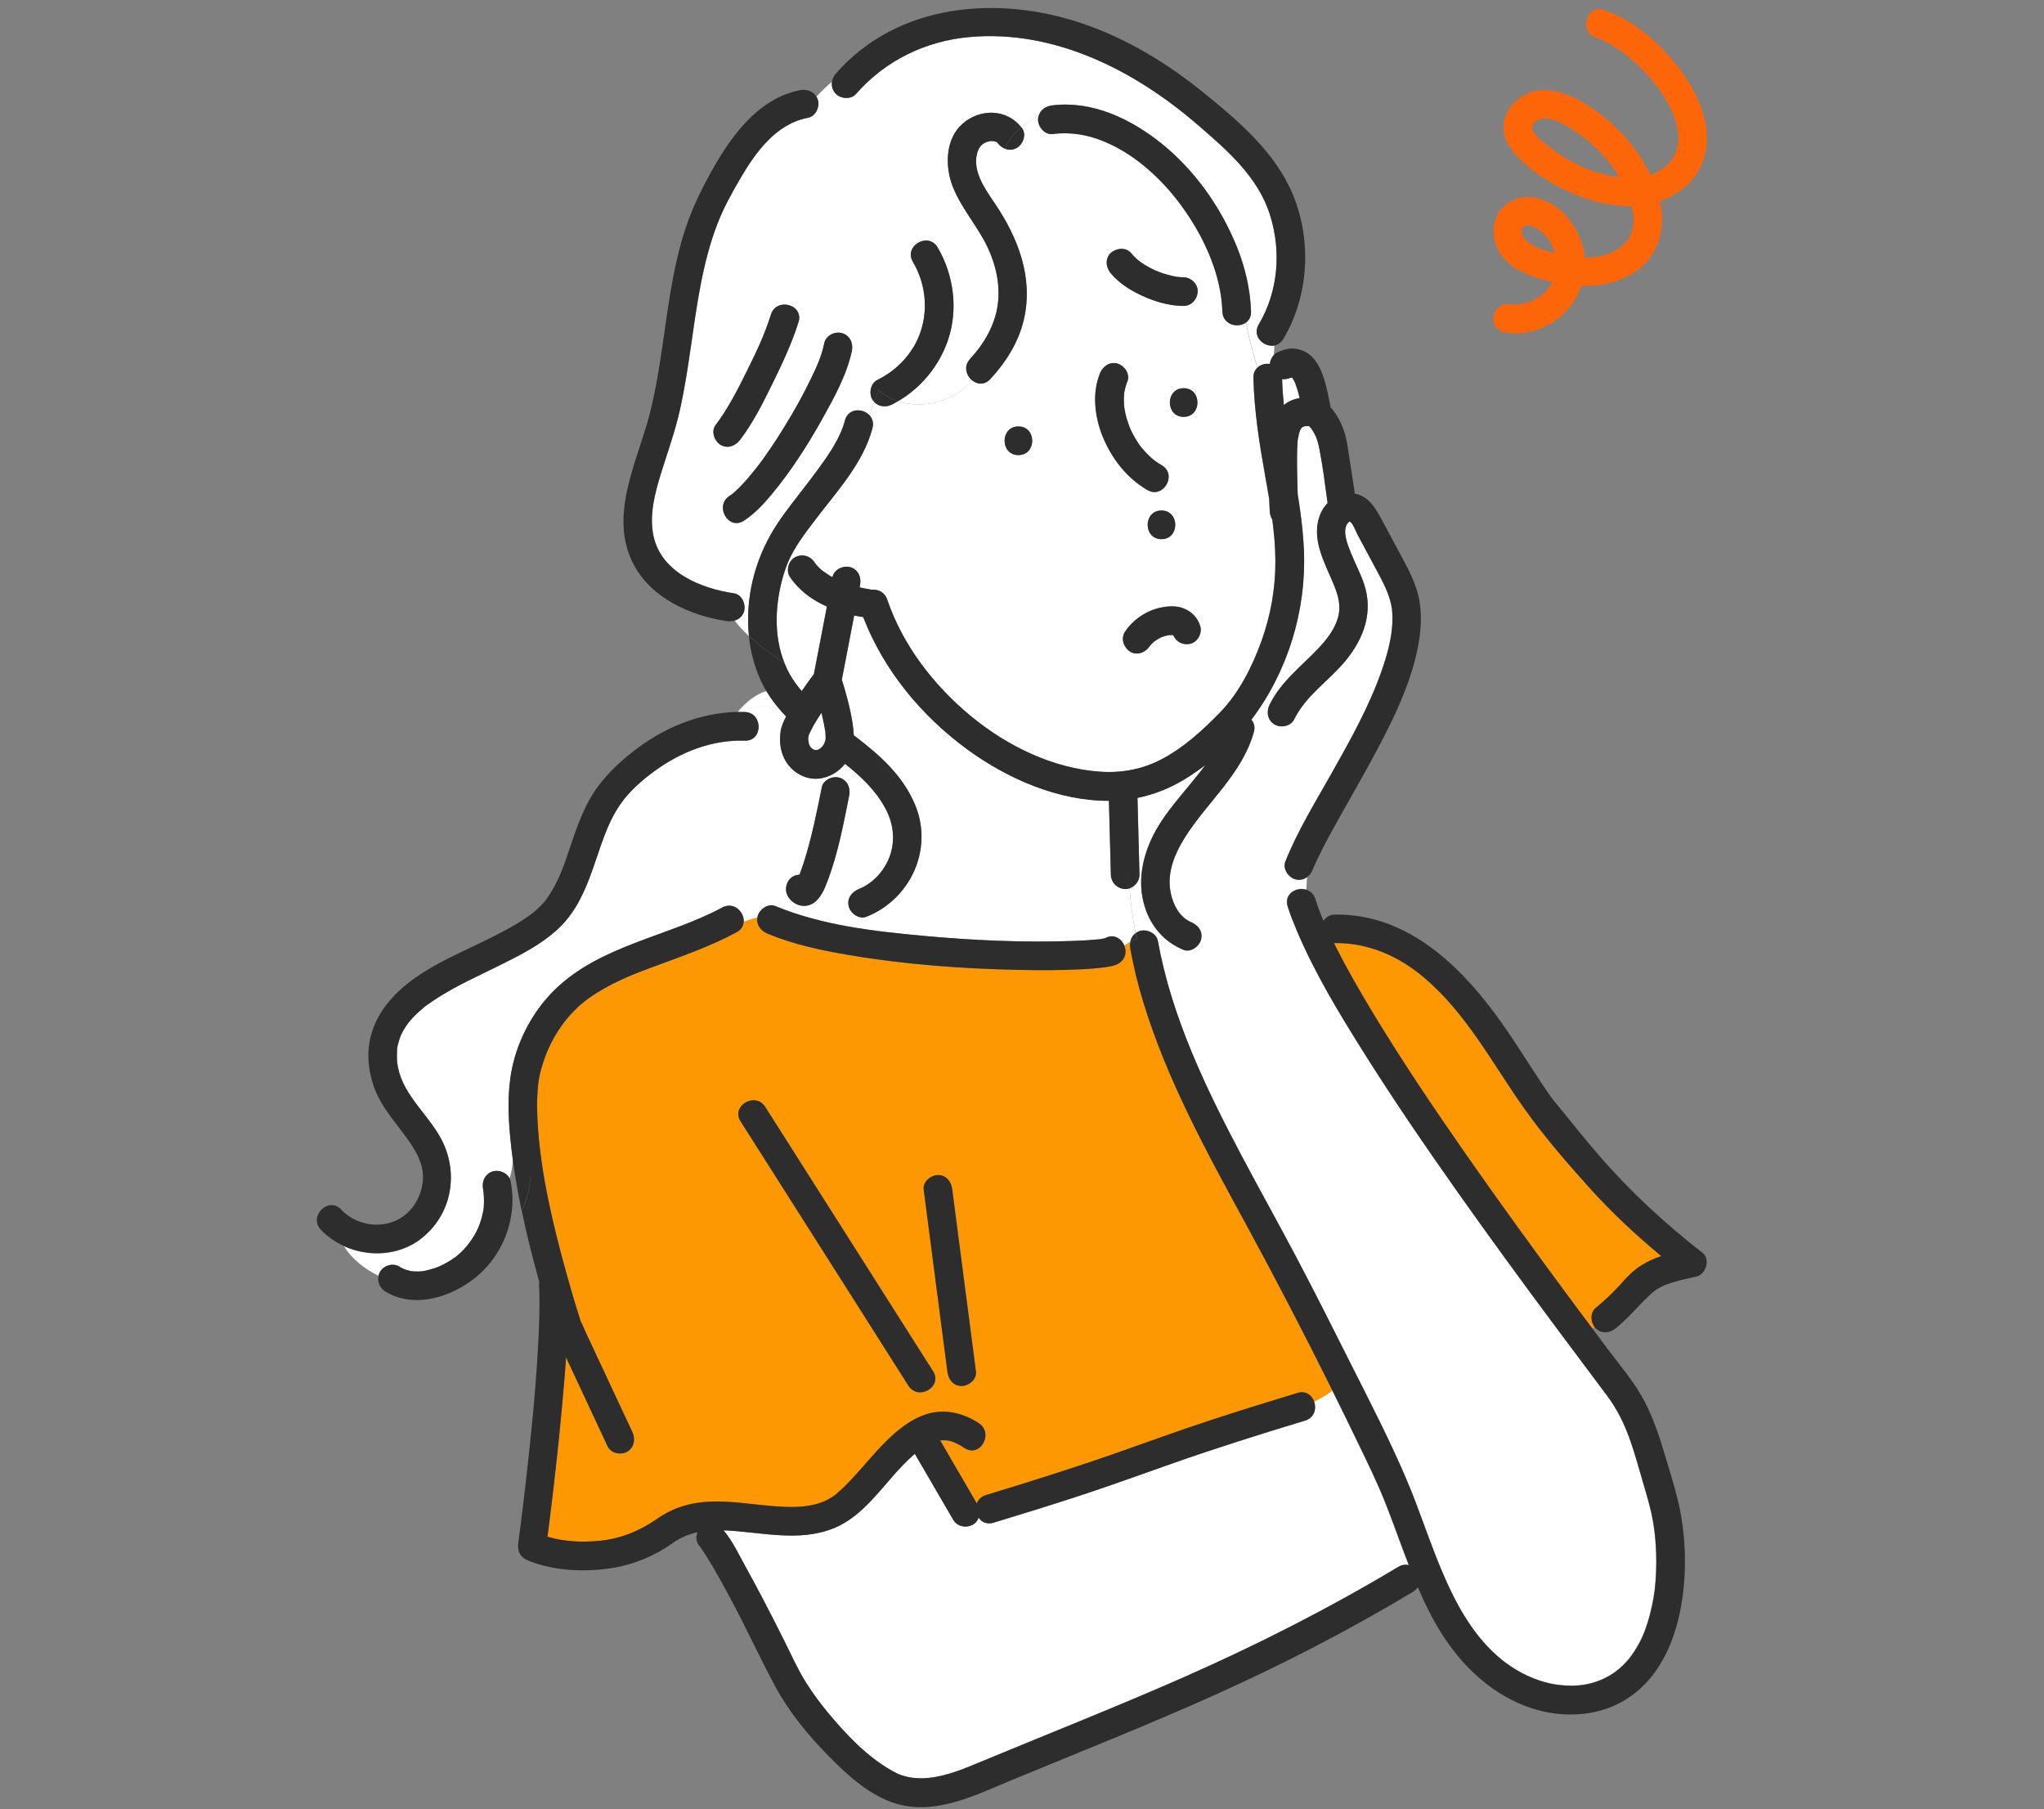
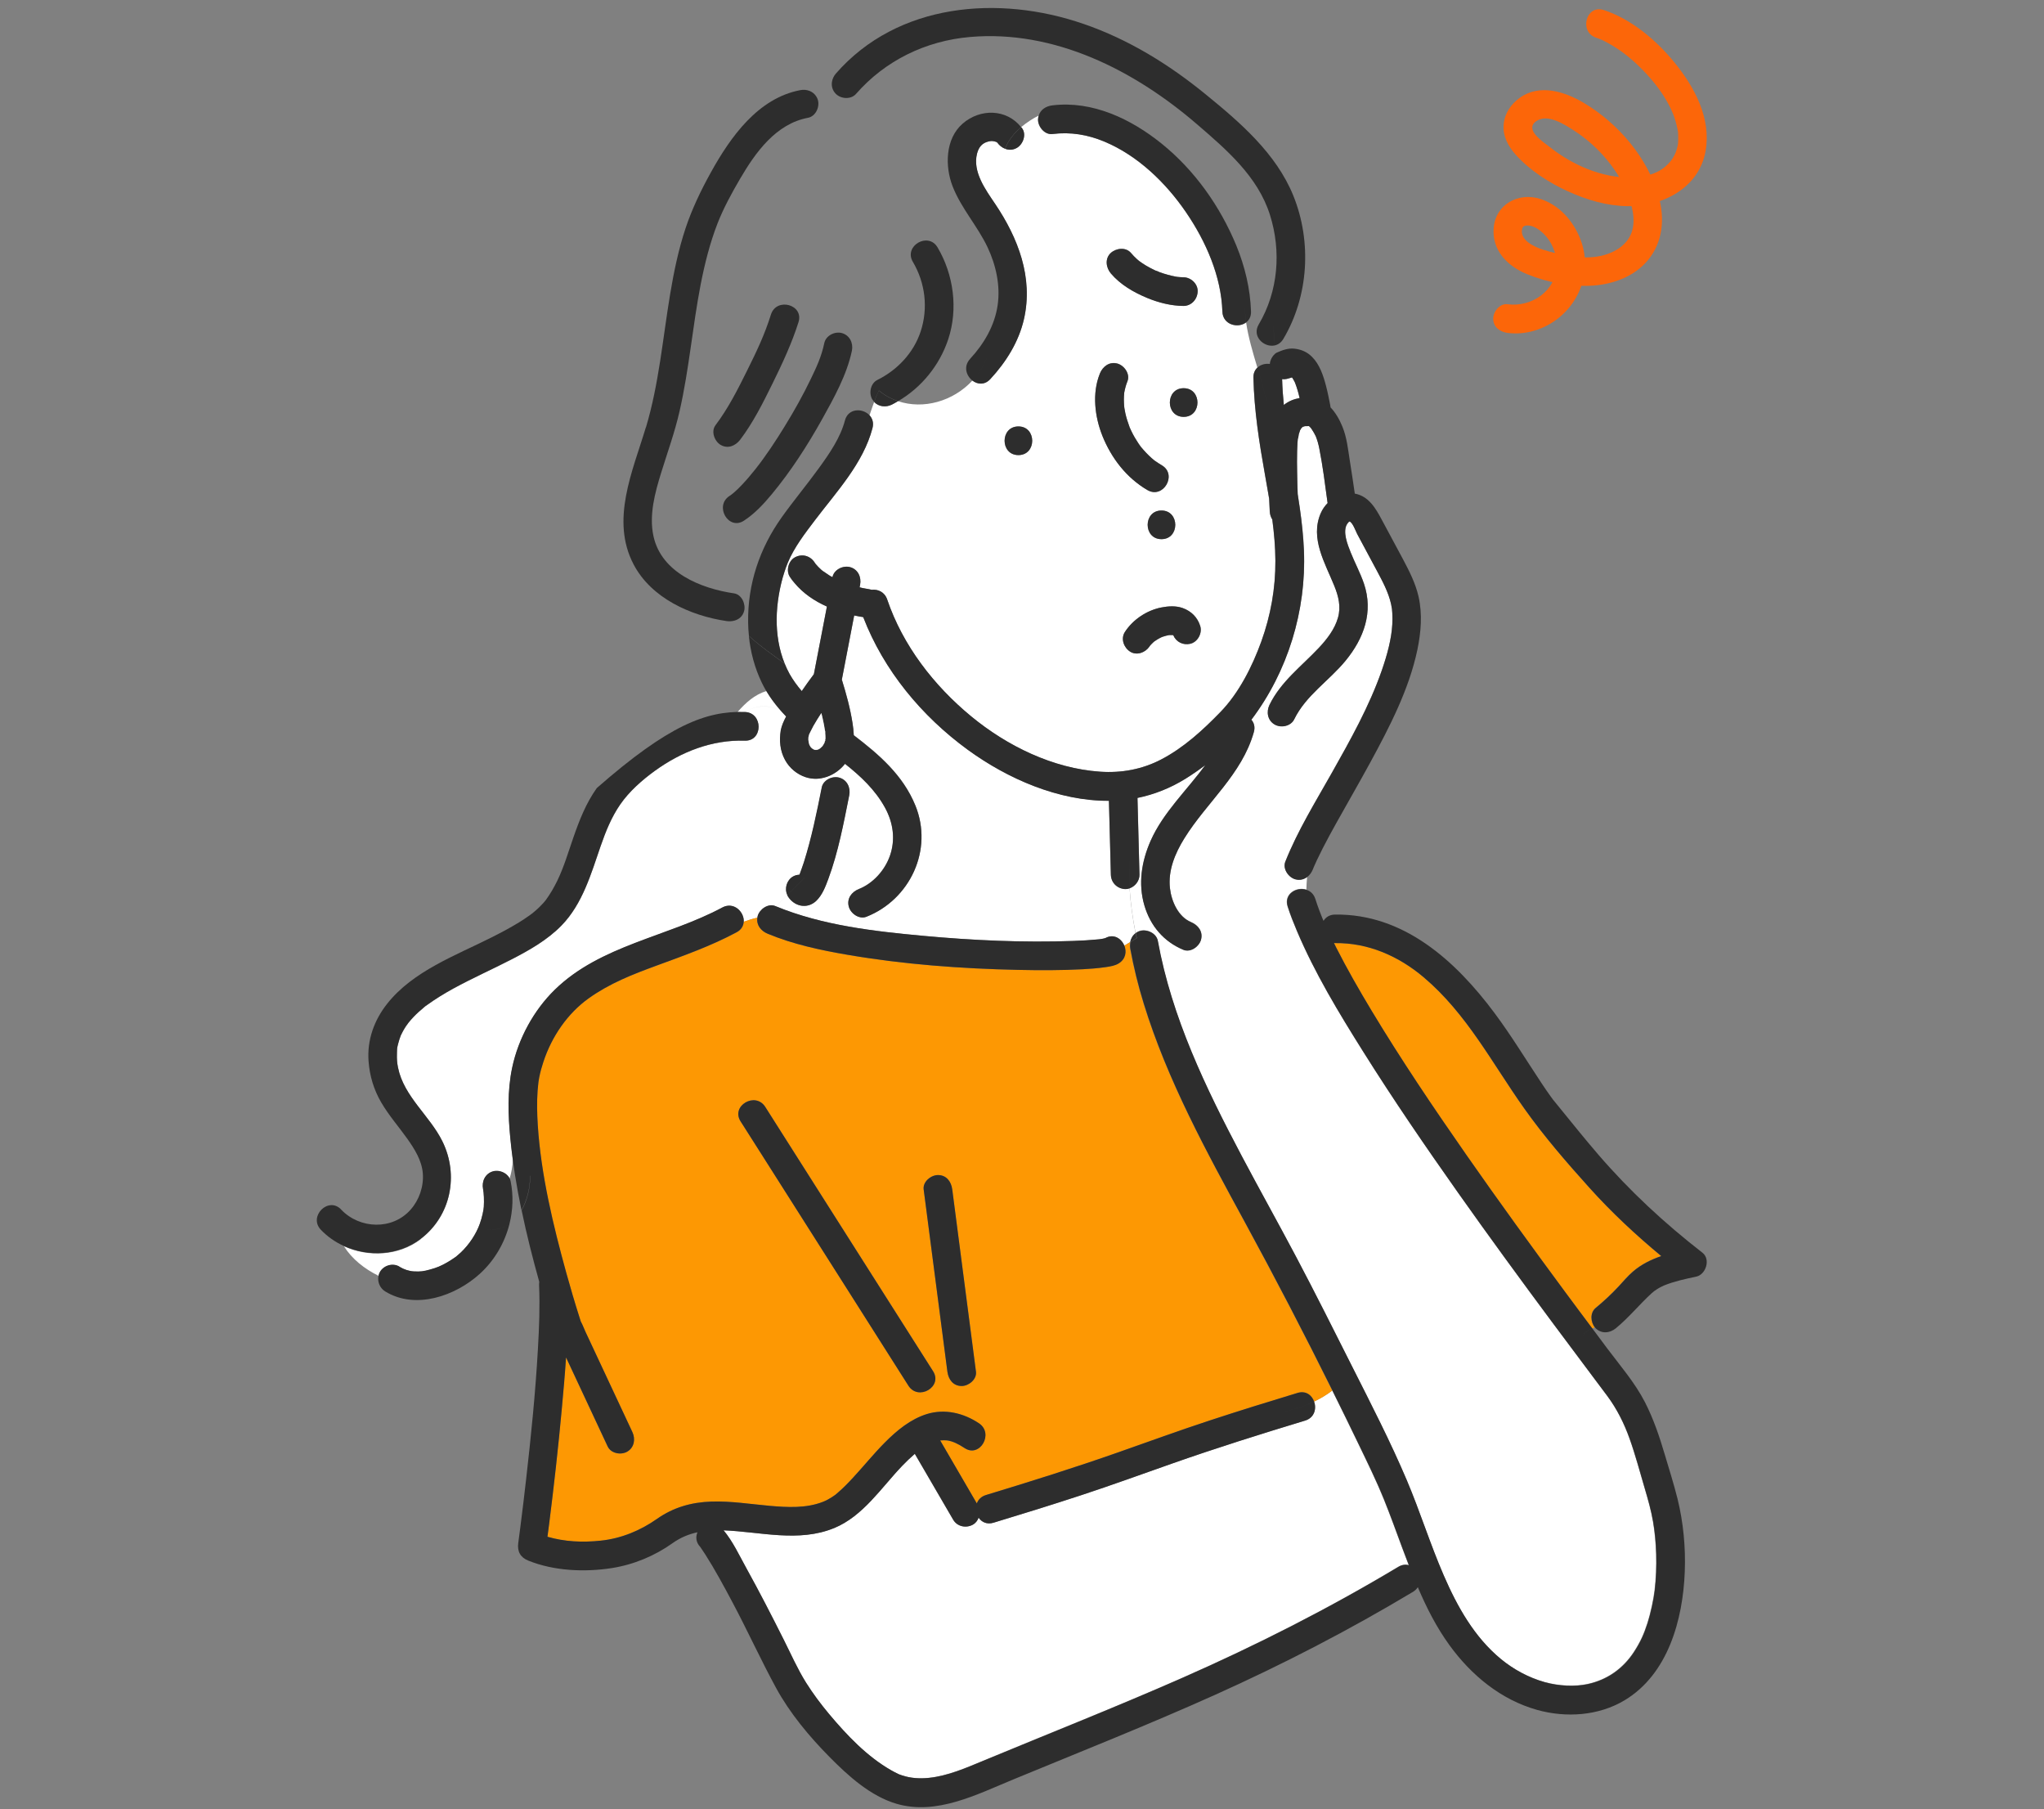
<svg xmlns="http://www.w3.org/2000/svg" fill="none" height="100%" overflow="visible" preserveAspectRatio="none" style="display: block;" viewBox="0 0 200 177" width="100%">
  <rect x="0" y="0" width="200" height="177" fill="#808080" stroke="none" />
  <g id="Frame 2610114">
    <g id="Group 2609287">
      <g id="Group">
        <path d="M113.675 62.33C113.675 62.33 113.658 62.335 113.652 62.341C113.624 62.352 113.608 62.358 113.574 62.369C113.608 62.358 113.641 62.346 113.675 62.33Z" fill="#FD9803" id="Vector" />
        <path d="M109.999 38.407C110.01 38.317 110.016 38.306 109.999 38.407Z" fill="#FD9803" id="Vector_2" />
        <path d="M126.123 37.011C126.219 36.972 126.314 36.944 126.409 36.916C126.426 36.932 126.442 36.949 126.453 36.96C126.549 37.106 126.633 37.263 126.711 37.42C126.901 37.913 127.047 38.418 127.164 38.934C126.605 39.035 126.084 39.237 125.62 39.612C125.536 38.771 125.474 37.925 125.452 37.078C125.754 37.117 126.028 37.05 126.319 36.921C126.252 36.949 126.191 36.977 126.123 37.005V37.011Z" fill="white" id="Vector_3" />
        <path d="M112.483 63.232C112.483 63.232 112.466 63.249 112.461 63.26C112.478 63.232 112.511 63.187 112.539 63.148C112.522 63.176 112.5 63.204 112.483 63.232Z" fill="#FD9803" id="Vector_4" />
        <path d="M113.675 62.33C113.753 62.296 113.871 62.257 113.809 62.279C113.804 62.279 113.792 62.279 113.781 62.285C113.742 62.296 113.708 62.313 113.669 62.324L113.675 62.33Z" fill="#FD9803" id="Vector_5" />
        <path d="M112.606 63.058C112.584 63.092 112.567 63.114 112.55 63.142C112.55 63.142 112.545 63.148 112.539 63.154C112.561 63.12 112.584 63.092 112.606 63.058Z" fill="#FD9803" id="Vector_6" />
        <path d="M81.622 149.476C84.453 148.304 86.227 145.529 88.274 143.387C88.666 142.978 89.08 142.586 89.505 142.216C89.634 142.434 89.763 142.653 89.891 142.877C91.01 144.8 92.129 146.729 93.254 148.652C93.645 149.33 94.496 149.51 95.167 149.156C95.447 149.005 95.643 148.753 95.749 148.461C96.04 148.893 96.549 149.156 97.204 148.955C100.074 148.086 102.933 147.2 105.781 146.263C108.807 145.271 111.795 144.178 114.8 143.124C119.063 141.627 123.376 140.27 127.696 138.964C128.608 138.689 128.826 137.803 128.574 137.103C129.19 136.811 129.788 136.458 130.353 136.026C131.22 137.775 132.082 139.53 132.927 141.285C133.783 143.062 134.656 144.845 135.4 146.673C136.038 148.254 136.614 149.857 137.207 151.455C137.414 152.004 137.621 152.56 137.834 153.109C137.526 153.025 137.173 153.053 136.81 153.266C130.001 157.347 122.934 160.936 115.667 164.131C109.227 166.962 102.687 169.541 96.191 172.238C94.496 172.939 92.728 173.713 90.887 173.909C89.998 173.999 89.108 173.954 88.258 173.673C88.174 173.645 88.09 173.617 88.006 173.584C87.967 173.572 87.95 173.561 87.927 173.556C87.905 173.544 87.871 173.528 87.827 173.505C87.603 173.399 87.379 173.281 87.161 173.158C84.806 171.812 82.836 169.732 81.102 167.663C80.285 166.688 79.524 165.667 78.847 164.591C78.008 163.251 77.37 161.788 76.659 160.381C75.479 158.026 74.276 155.682 73 153.384C72.34 152.195 71.686 150.777 70.779 149.695C74.377 149.835 78.142 150.906 81.605 149.47L81.622 149.476Z" fill="white" id="Vector_7" />
-         <path d="M124.255 35.604C123.819 35.542 123.36 35.66 123.046 35.957C122.604 34.482 122.162 33.008 121.944 31.533C122.235 31.309 122.431 30.961 122.414 30.474C122.341 28.259 121.821 26.078 120.982 24.032C119.41 20.197 116.909 16.659 113.669 14.052C110.676 11.642 106.905 9.831 102.978 10.307C102.357 10.386 101.808 10.728 101.641 11.311C101.131 11.569 100.51 11.944 99.928 12.438C98.496 10.638 95.911 10.599 94.199 12.096C92.487 13.587 92.459 16.284 93.231 18.252C94.071 20.399 95.66 22.114 96.644 24.195C97.461 25.927 97.909 27.928 97.629 29.846C97.338 31.864 96.292 33.636 94.927 35.11C94.25 35.839 94.552 36.764 95.156 37.229C93.265 39.27 90.344 40.078 87.883 39.242C90.182 37.902 91.95 35.716 92.79 33.182C93.769 30.221 93.321 26.869 91.743 24.2C90.826 22.647 88.409 24.06 89.326 25.613C90.546 27.676 90.843 30.154 90.087 32.436C89.393 34.527 87.81 36.192 85.863 37.162C85.186 37.498 85.001 38.457 85.359 39.08C85.41 39.169 85.471 39.248 85.533 39.315C85.376 39.752 85.231 40.19 85.08 40.627C84.42 39.915 82.993 39.909 82.674 41.137C82.232 42.83 81.169 44.361 80.128 45.796C78.948 47.428 77.655 48.975 76.486 50.612C74.326 53.628 73.146 57.132 73.196 60.877C73.202 61.326 73.23 61.769 73.275 62.217C72.766 61.752 72.296 61.247 71.882 60.704C72.318 60.58 72.676 60.283 72.821 59.767C73.006 59.1 72.592 58.153 71.842 58.041C68.597 57.558 64.737 56.017 63.954 52.451C63.5 50.382 64.099 48.196 64.709 46.222C65.335 44.209 66.052 42.236 66.516 40.173C67.434 36.108 67.775 31.943 68.564 27.855C68.955 25.82 69.465 23.802 70.214 21.862C70.802 20.343 71.607 18.885 72.43 17.478C73.94 14.893 75.943 12.101 79.065 11.518C79.809 11.378 80.229 10.476 80.044 9.792C80.011 9.663 79.955 9.55 79.893 9.45C80.374 8.934 80.867 8.44 81.421 7.986C81.348 8.407 81.46 8.844 81.796 9.18C82.305 9.691 83.278 9.752 83.776 9.18C86.635 5.912 90.602 3.994 94.915 3.619C103.179 2.896 110.995 6.871 117.11 12.135C120.008 14.63 123.086 17.248 124.272 21.016C125.396 24.57 125.089 28.511 123.175 31.735C122.481 32.901 123.673 33.989 124.697 33.798C124.697 34.118 124.675 34.437 124.624 34.757C124.484 34.925 124.372 35.133 124.311 35.329C124.283 35.419 124.266 35.514 124.261 35.604H124.255ZM75.434 30.771C74.802 32.761 74.052 34.32 73.096 36.265C72.189 38.093 71.244 39.971 70.007 41.597C69.548 42.202 69.918 43.167 70.511 43.514C71.221 43.929 71.965 43.615 72.424 43.01C73.694 41.339 74.662 39.41 75.58 37.532C76.536 35.587 77.476 33.585 78.131 31.511C78.679 29.784 75.977 29.055 75.434 30.765V30.771ZM82.377 32.582C81.684 32.391 80.811 32.817 80.654 33.563C80.374 34.914 79.888 35.917 79.345 37.05C78.584 38.637 77.722 40.178 76.799 41.675C75.921 43.105 74.903 44.647 73.935 45.869C73.487 46.435 73.023 46.99 72.519 47.506C72.296 47.742 72.061 47.966 71.82 48.179C71.786 48.212 71.613 48.347 71.579 48.375C71.512 48.42 71.445 48.47 71.378 48.515C69.873 49.496 71.277 51.924 72.788 50.937C73.829 50.259 74.69 49.339 75.479 48.392C77.376 46.116 78.998 43.598 80.442 41.008C81.6 38.934 82.864 36.658 83.356 34.309C83.513 33.563 83.15 32.795 82.377 32.582Z" fill="white" id="Vector_8" />
        <path d="M82.685 74.708C84.224 75.925 85.645 77.259 86.596 78.997C87.402 80.466 87.636 82.12 87.072 83.718C86.573 85.125 85.432 86.409 84.033 86.959C83.329 87.239 82.836 87.889 83.054 88.685C83.239 89.358 84.073 89.941 84.778 89.666C89.046 87.979 91.335 83.118 89.567 78.784C88.353 75.802 86.003 73.795 83.541 71.911C83.53 71.524 83.485 71.132 83.418 70.728C83.194 69.287 82.803 67.863 82.372 66.473C82.428 66.181 82.484 65.889 82.54 65.598C82.886 63.798 83.233 61.993 83.58 60.193C83.877 60.255 84.173 60.311 84.464 60.356C86.478 65.581 90.188 70.049 94.692 73.329C98.603 76.183 103.582 78.347 108.505 78.325C108.567 80.735 108.634 83.146 108.696 85.557C108.718 86.342 109.322 86.925 110.094 86.959C110.245 86.964 110.391 86.936 110.531 86.886C110.615 88.388 110.838 89.851 111.107 91.287C110.822 91.494 110.648 91.814 110.581 92.156C110.391 92.273 110.201 92.391 109.999 92.509C109.719 91.814 108.959 91.315 108.147 91.769C108.075 91.786 108.002 91.808 107.929 91.825C107.828 91.847 107.728 91.859 107.627 91.875C107.577 91.881 107.526 91.887 107.476 91.892C106.648 91.976 105.814 92.021 104.986 92.049C100.107 92.223 95.195 91.999 90.339 91.55C85.538 91.107 80.469 90.535 75.915 88.663C76.285 88.293 76.654 87.923 77.023 87.553C77.04 87.586 77.051 87.626 77.073 87.659C77.683 88.668 78.97 88.966 79.86 88.119C80.453 87.553 80.76 86.729 81.04 85.977C82.014 83.354 82.54 80.534 83.088 77.792C83.239 77.046 82.881 76.278 82.109 76.065C81.415 75.875 80.537 76.301 80.391 77.041V76.104C81.281 75.942 82.103 75.426 82.674 74.703L82.685 74.708Z" fill="white" id="Vector_9" />
        <path d="M41.154 121.208C44.131 118.954 44.914 114.957 43.292 111.655C42.055 109.149 39.515 107.271 38.95 104.445C38.86 104.002 38.821 103.632 38.844 103.004C38.861 102.477 38.844 102.561 38.989 102.006C39.051 101.771 39.123 101.541 39.213 101.316C39.218 101.3 39.224 101.288 39.23 101.277C39.241 101.26 39.246 101.244 39.263 101.21C39.319 101.103 39.37 100.997 39.425 100.89C39.521 100.717 39.621 100.543 39.733 100.38C39.767 100.324 39.963 100.066 39.991 100.027C40.293 99.657 40.617 99.315 40.97 98.995C41.126 98.85 41.294 98.715 41.456 98.575C41.731 98.345 41.496 98.525 41.798 98.311C42.62 97.717 43.482 97.19 44.371 96.702C46.229 95.688 48.165 94.824 50.045 93.86C51.79 92.963 53.569 91.954 54.951 90.535C56.999 88.427 57.838 85.484 58.773 82.776C59.265 81.341 59.83 79.939 60.697 78.689C61.57 77.427 62.829 76.317 64.065 75.42C66.65 73.548 69.666 72.359 72.883 72.46C74.684 72.516 74.679 69.713 72.883 69.657C72.866 69.657 72.844 69.657 72.827 69.657C73.963 69.035 75.165 68.816 76.497 69.612C75.165 68.81 73.968 69.029 72.827 69.657C72.603 69.651 72.385 69.651 72.161 69.657C72.972 68.732 73.828 67.958 74.998 67.594C75.535 68.496 76.201 69.326 76.933 70.083C76.704 70.515 76.497 70.969 76.407 71.434C76.251 72.449 76.329 73.424 76.827 74.338C77.258 75.129 77.991 75.74 78.841 76.02C79.367 76.194 79.904 76.216 80.419 76.121V77.057C79.932 79.502 79.429 81.963 78.679 84.34C78.556 84.733 78.405 85.114 78.271 85.501C78.259 85.523 78.248 85.546 78.243 85.568C78.024 85.579 77.806 85.63 77.605 85.747C76.995 86.106 76.749 86.925 77.056 87.558C76.687 87.928 76.318 88.298 75.949 88.668C75.926 88.657 75.898 88.651 75.87 88.64C75.171 88.349 74.332 88.96 74.147 89.621C74.13 89.677 74.13 89.728 74.119 89.778C73.666 89.868 73.224 90.014 72.782 90.177C72.838 89.218 71.803 88.181 70.684 88.786C65.363 91.645 58.773 92.458 54.297 96.826C52.227 98.844 50.721 101.619 50.123 104.45C49.642 106.721 49.72 109.093 49.944 111.391C50.011 112.07 50.095 112.748 50.184 113.426C50.145 114.099 50.045 114.721 49.865 115.282C49.575 114.721 48.842 114.43 48.249 114.593C47.482 114.806 47.124 115.574 47.27 116.319C47.353 116.745 47.381 117.429 47.342 118.069C47.331 118.209 47.297 118.45 47.23 118.753C47.158 119.078 47.062 119.397 46.956 119.711C46.604 120.709 45.927 121.746 45.093 122.531C44.964 122.655 44.83 122.767 44.696 122.879C44.64 122.929 44.618 122.946 44.612 122.952C44.601 122.952 44.578 122.974 44.511 123.019C44.26 123.187 44.013 123.355 43.75 123.507C43.141 123.854 42.76 124.017 42.078 124.202C41.44 124.376 41.177 124.421 40.489 124.381C40.035 124.359 39.532 124.196 39.09 123.927C38.441 123.529 37.551 123.787 37.176 124.432C37.109 124.55 37.065 124.673 37.036 124.802C35.655 124.118 34.446 123.165 33.652 121.909C36.052 123.008 39.006 122.868 41.166 121.225L41.154 121.208Z" fill="white" id="Vector_10" />
        <path d="M77.756 57.042C78.595 58.046 79.697 58.792 80.911 59.33C80.486 61.533 80.061 63.742 79.636 65.945C79.227 66.484 78.836 67.039 78.45 67.599C77.996 67.078 77.594 66.523 77.252 65.912C77.073 65.592 76.922 65.256 76.782 64.92C76.217 63.535 75.982 62.032 75.994 60.53C76.005 59.033 76.29 57.373 76.749 55.966C77.051 56.381 77.387 56.734 77.756 57.037V57.042Z" fill="white" id="Vector_11" />
        <path d="M76.749 55.972C76.85 55.652 76.961 55.344 77.079 55.058C77.711 53.538 78.763 52.176 79.748 50.881C81.84 48.117 84.47 45.319 85.37 41.883C85.505 41.361 85.359 40.93 85.079 40.627C85.231 40.19 85.371 39.752 85.533 39.315C85.969 39.791 86.68 39.876 87.273 39.578C87.48 39.478 87.675 39.354 87.871 39.242C90.333 40.077 93.254 39.27 95.145 37.229C95.643 37.611 96.342 37.689 96.89 37.089C98.434 35.424 99.682 33.445 100.191 31.202C101.114 27.143 99.621 23.286 97.371 19.95C96.437 18.566 95.139 16.805 95.598 15.022C95.76 14.4 96.073 14.047 96.566 13.884C96.868 13.783 97.052 13.778 97.271 13.822C97.422 13.856 97.539 13.895 97.584 13.957C97.785 14.232 98.048 14.439 98.339 14.551C98.328 14.591 98.306 14.619 98.295 14.658C98.306 14.619 98.328 14.585 98.339 14.551C98.697 14.691 99.1 14.691 99.498 14.462C100.102 14.108 100.449 13.155 100.001 12.544C99.973 12.505 99.939 12.477 99.912 12.438C100.493 11.95 101.109 11.569 101.624 11.311C101.59 11.434 101.562 11.563 101.562 11.709C101.562 12.398 102.211 13.2 102.961 13.111C104.757 12.892 106.407 13.161 108.063 13.856C111.325 15.219 114.066 17.87 116.041 20.763C118 23.628 119.488 27.031 119.6 30.474C119.645 31.791 121.144 32.144 121.927 31.533C122.145 33.008 122.587 34.482 123.029 35.957C122.789 36.181 122.627 36.506 122.638 36.938C122.711 40.139 123.208 43.295 123.768 46.441C123.908 47.22 124.048 48.005 124.176 48.79C124.193 49.21 124.21 49.636 124.238 50.057C124.255 50.337 124.344 50.601 124.484 50.819C124.663 52.154 124.781 53.494 124.786 54.845C124.803 57.553 124.327 60.205 123.41 62.75C122.531 65.183 121.222 67.784 119.41 69.651C117.681 71.429 115.829 73.133 113.619 74.288C111.756 75.263 109.714 75.633 107.627 75.488C103.017 75.168 98.552 72.982 95.016 70.072C91.368 67.067 88.33 63.154 86.803 58.646C86.551 57.9 85.891 57.626 85.275 57.693C85.158 57.659 85.029 57.637 84.895 57.62C85.382 57.682 84.844 57.609 84.733 57.586C84.604 57.564 84.481 57.541 84.352 57.514C84.268 57.497 84.184 57.469 84.1 57.452C84.117 57.368 84.134 57.284 84.151 57.205C84.296 56.459 83.949 55.697 83.172 55.478C82.484 55.288 81.594 55.714 81.448 56.459C81.365 56.415 81.275 56.375 81.197 56.325C80.951 56.179 80.727 55.989 80.481 55.848C80.492 55.848 80.497 55.854 80.503 55.86C80.592 55.927 80.743 56 80.503 55.86C80.497 55.86 80.492 55.848 80.486 55.848C80.441 55.809 80.397 55.776 80.352 55.736C80.246 55.641 80.139 55.546 80.044 55.439C79.955 55.349 79.876 55.254 79.792 55.159C79.764 55.114 79.725 55.063 79.697 55.019C79.266 54.363 78.483 54.144 77.784 54.514C77.14 54.856 76.877 55.82 77.28 56.431C77.42 56.65 77.582 56.852 77.745 57.048C77.375 56.745 77.034 56.392 76.738 55.977L76.749 55.972ZM115.79 27.121C115.588 27.121 115.387 27.099 115.185 27.082C115.135 27.07 115.079 27.065 115.029 27.054C114.906 27.031 114.783 27.003 114.654 26.975C114.391 26.913 114.134 26.846 113.876 26.762C113.742 26.717 113.608 26.672 113.479 26.628C113.367 26.588 113.21 26.493 113.093 26.476C113.043 26.454 112.992 26.431 112.936 26.403C112.791 26.336 112.645 26.263 112.506 26.185C112.248 26.044 111.996 25.899 111.756 25.736C111.649 25.669 111.549 25.59 111.448 25.517C111.381 25.462 111.319 25.405 111.252 25.349C111.045 25.164 110.849 24.962 110.665 24.744C110.161 24.144 109.205 24.267 108.684 24.744C108.097 25.282 108.214 26.168 108.684 26.729C109.63 27.844 110.922 28.59 112.254 29.139C113.362 29.599 114.581 29.907 115.79 29.919C116.573 29.924 117.155 29.274 117.188 28.517C117.222 27.755 116.523 27.121 115.79 27.115V27.121ZM115.818 40.778C117.619 40.778 117.619 37.975 115.818 37.975C114.016 37.975 114.016 40.778 115.818 40.778ZM113.647 49.939C111.845 49.939 111.845 52.742 113.647 52.742C115.448 52.742 115.448 49.939 113.647 49.939ZM110.57 63.737C111.213 64.151 112.052 63.854 112.461 63.26C112.438 63.294 112.455 63.277 112.55 63.137C112.55 63.137 112.556 63.131 112.561 63.126C112.645 63.03 112.74 62.935 112.836 62.845C112.875 62.806 112.92 62.772 112.959 62.739C113.065 62.66 113.177 62.593 113.289 62.526C113.406 62.458 113.524 62.397 113.647 62.335C113.647 62.335 113.647 62.335 113.652 62.335C113.736 62.307 113.787 62.285 113.809 62.279C113.999 62.212 114.195 62.167 114.397 62.128C114.514 62.116 114.632 62.116 114.749 62.128C114.766 62.128 114.788 62.133 114.805 62.139C115.079 62.795 115.762 63.142 116.467 62.98C117.188 62.817 117.658 61.959 117.446 61.253C117.183 60.395 116.573 59.79 115.734 59.487C115.062 59.246 114.313 59.291 113.624 59.431C112.209 59.711 110.855 60.614 110.072 61.825C109.647 62.481 109.96 63.344 110.575 63.742L110.57 63.737ZM107.867 42.628C108.746 44.815 110.217 46.727 112.265 47.926C113.826 48.84 115.23 46.418 113.675 45.505C113.445 45.37 113.227 45.224 113.009 45.073C112.987 45.056 112.964 45.045 112.953 45.033C112.953 45.033 112.942 45.022 112.925 45.011C112.841 44.938 112.757 44.871 112.673 44.798C112.31 44.473 111.98 44.12 111.666 43.744C111.649 43.722 111.633 43.705 111.622 43.694C111.622 43.694 111.616 43.682 111.599 43.66C111.532 43.57 111.47 43.481 111.409 43.391C111.275 43.189 111.146 42.987 111.023 42.774C110.9 42.567 110.788 42.354 110.687 42.135C110.642 42.04 110.598 41.939 110.553 41.838C110.547 41.821 110.542 41.815 110.536 41.81C110.536 41.793 110.525 41.782 110.519 41.754C110.357 41.316 110.212 40.874 110.111 40.414C110.072 40.246 110.044 40.072 110.016 39.904C110.01 39.848 109.993 39.719 109.993 39.696C109.982 39.595 109.977 39.5 109.977 39.399C109.965 39.186 109.965 38.967 109.977 38.754C109.977 38.659 109.988 38.564 109.999 38.468C109.999 38.452 109.999 38.44 109.999 38.423C110.072 38.031 110.167 37.656 110.318 37.285C110.603 36.579 110.005 35.744 109.339 35.559C108.55 35.34 107.901 35.839 107.616 36.54C106.844 38.452 107.118 40.75 107.867 42.617V42.628ZM99.648 44.518C101.45 44.518 101.45 41.715 99.648 41.715C97.847 41.715 97.847 44.518 99.648 44.518Z" fill="white" id="Vector_12" />
        <path d="M110.575 92.795C110.906 94.611 111.348 96.4 111.89 98.16C114.212 105.706 118.056 112.692 121.81 119.594C124.758 125.015 127.612 130.498 130.359 136.032C129.788 136.463 129.195 136.817 128.58 137.108C128.356 136.486 127.768 136.02 126.957 136.262C124.087 137.131 121.228 138.016 118.38 138.953C115.353 139.945 112.366 141.038 109.361 142.092C105.098 143.589 100.784 144.946 96.465 146.252C95.99 146.398 95.71 146.706 95.576 147.071C95.447 146.852 95.318 146.633 95.19 146.409C94.121 144.576 93.058 142.743 91.989 140.909C92.107 140.898 92.23 140.892 92.347 140.892C92.398 140.892 92.627 140.909 92.644 140.904C93.192 140.971 93.791 141.268 94.373 141.655C95.878 142.659 97.276 140.225 95.783 139.233C94.278 138.229 92.448 137.787 90.686 138.33C89.074 138.829 87.737 139.939 86.568 141.122C85.483 142.216 84.515 143.415 83.468 144.548C82.998 145.052 82.517 145.551 81.997 146C81.717 146.241 81.751 146.224 81.376 146.471C81.107 146.645 80.828 146.796 80.525 146.914C78.875 147.564 77.029 147.458 75.3 147.306C73.403 147.138 71.512 146.83 69.604 146.891C67.652 146.959 65.884 147.458 64.278 148.585C62.65 149.728 60.759 150.508 58.773 150.715C56.965 150.906 55.254 150.821 53.564 150.334C53.62 149.908 53.676 149.476 53.732 149.05C54.202 145.327 54.621 141.593 54.963 137.859C55.114 136.177 55.265 134.484 55.382 132.791C56.742 135.695 58.101 138.599 59.455 141.504C59.78 142.193 60.764 142.361 61.369 142.008C62.062 141.604 62.191 140.775 61.872 140.091C60.345 136.822 58.812 133.554 57.284 130.285C57.133 129.966 57.005 129.59 56.826 129.276C56.786 129.147 56.742 129.018 56.703 128.889C56.244 127.454 55.819 126.007 55.416 124.555C54.107 119.818 52.932 114.912 52.618 110.108C52.546 108.981 52.518 107.848 52.596 106.721C52.618 106.435 52.641 106.149 52.68 105.863C52.691 105.802 52.741 105.477 52.753 105.421C52.853 104.899 52.993 104.395 53.161 103.89C53.983 101.378 55.539 99.136 57.592 97.667C59.662 96.187 61.906 95.323 64.244 94.46C66.902 93.484 69.576 92.537 72.077 91.197C72.542 90.95 72.743 90.564 72.765 90.165C73.207 90.008 73.649 89.863 74.103 89.767C73.985 90.491 74.455 91.062 75.104 91.337C77.594 92.374 80.274 92.946 82.926 93.4C88.425 94.342 94.026 94.757 99.604 94.875C101.719 94.92 103.834 94.925 105.948 94.813C106.698 94.774 107.448 94.712 108.192 94.606C108.628 94.544 109.104 94.477 109.479 94.23C110.15 93.798 110.245 93.081 110.01 92.503C110.212 92.391 110.402 92.273 110.592 92.15C110.553 92.358 110.536 92.571 110.575 92.789V92.795ZM80.436 117.031C78.584 114.116 76.732 111.195 74.88 108.28C73.918 106.76 71.495 108.168 72.463 109.693C73.146 110.763 73.823 111.834 74.505 112.905C77.448 117.536 80.386 122.167 83.329 126.798C85.18 129.713 87.032 132.634 88.884 135.55C89.847 137.069 92.269 135.662 91.301 134.137C90.619 133.066 89.942 131.995 89.259 130.924C86.316 126.293 83.379 121.662 80.436 117.031ZM93.175 116.347C93.075 115.591 92.616 114.946 91.777 114.946C91.089 114.946 90.283 115.596 90.378 116.347C91.15 122.29 91.928 128.239 92.7 134.182C92.801 134.938 93.259 135.583 94.099 135.583C94.787 135.583 95.592 134.933 95.497 134.182C94.725 128.239 93.948 122.29 93.175 116.347Z" fill="#FD9803" id="Vector_13" />
        <path d="M143.445 112.939C140.234 108.336 137.089 103.672 134.191 98.861C132.977 96.843 131.797 94.796 130.734 92.694C130.655 92.543 130.588 92.391 130.51 92.24C130.543 92.24 130.577 92.251 130.616 92.251C133.856 92.206 136.838 93.524 139.283 95.587C143.518 99.164 145.963 103.963 149.141 108.443C151.06 111.151 153.292 113.724 155.508 116.185C157.679 118.596 160.045 120.799 162.535 122.868C161.533 123.216 160.577 123.681 159.754 124.393C159.245 124.83 158.814 125.352 158.361 125.839C157.662 126.591 156.906 127.291 156.112 127.947C155.553 128.407 155.614 129.332 156.045 129.848C155.961 129.882 155.877 129.915 155.793 129.949C154.903 128.755 154.008 127.561 153.119 126.361C149.84 121.926 146.601 117.463 143.445 112.939Z" fill="#FD9803" id="Vector_14" />
        <path d="M99.649 44.518C97.847 44.518 97.847 41.715 99.649 41.715C101.45 41.715 101.45 44.518 99.649 44.518Z" fill="#2D2D2D" id="Vector_15" />
        <path d="M115.818 37.975C117.619 37.975 117.619 40.778 115.818 40.778C114.016 40.778 114.016 37.975 115.818 37.975Z" fill="#2D2D2D" id="Vector_16" />
        <path d="M113.647 52.742C111.845 52.742 111.845 49.939 113.647 49.939C115.448 49.939 115.448 52.742 113.647 52.742Z" fill="#2D2D2D" id="Vector_17" />
        <path d="M108.684 26.734C108.214 26.174 108.097 25.293 108.684 24.75C109.205 24.273 110.156 24.15 110.665 24.75C110.844 24.962 111.04 25.164 111.252 25.355C111.314 25.411 111.381 25.467 111.448 25.523C111.549 25.596 111.65 25.669 111.756 25.742C111.996 25.904 112.248 26.056 112.506 26.19C112.645 26.263 112.791 26.336 112.936 26.409C112.987 26.431 113.037 26.459 113.093 26.482C113.21 26.499 113.367 26.594 113.479 26.633C113.613 26.684 113.742 26.729 113.876 26.768C114.134 26.852 114.391 26.919 114.654 26.981C114.777 27.009 114.9 27.037 115.029 27.059C115.079 27.07 115.135 27.076 115.185 27.087C115.387 27.104 115.588 27.127 115.79 27.127C116.523 27.127 117.222 27.766 117.188 28.528C117.155 29.285 116.573 29.935 115.79 29.93C114.587 29.919 113.362 29.61 112.254 29.151C110.922 28.596 109.63 27.855 108.684 26.74V26.734Z" fill="#2D2D2D" id="Vector_18" />
        <path d="M113.781 62.285C113.781 62.285 113.798 62.285 113.809 62.279C113.787 62.29 113.736 62.307 113.652 62.335C113.658 62.335 113.664 62.33 113.675 62.324C113.714 62.307 113.748 62.296 113.787 62.285H113.781Z" fill="#2D2D2D" id="Vector_19" />
        <path d="M110.57 63.737C109.954 63.339 109.641 62.475 110.066 61.819C110.85 60.608 112.203 59.706 113.619 59.425C114.307 59.291 115.057 59.24 115.728 59.481C116.562 59.784 117.177 60.39 117.44 61.247C117.653 61.948 117.183 62.806 116.461 62.974C115.756 63.137 115.074 62.795 114.799 62.133C114.783 62.133 114.76 62.128 114.744 62.122C114.626 62.122 114.509 62.122 114.391 62.122C114.195 62.161 113.994 62.206 113.804 62.273C113.86 62.251 113.748 62.29 113.669 62.324C113.636 62.335 113.602 62.352 113.569 62.363C113.602 62.352 113.625 62.341 113.647 62.335C113.647 62.335 113.647 62.335 113.641 62.335C113.518 62.391 113.401 62.458 113.283 62.526C113.171 62.593 113.059 62.666 112.953 62.739C112.914 62.772 112.869 62.806 112.83 62.845C112.735 62.935 112.64 63.025 112.556 63.126C112.556 63.126 112.55 63.131 112.545 63.137C112.562 63.114 112.578 63.086 112.601 63.053C112.578 63.086 112.556 63.114 112.534 63.148C112.5 63.187 112.466 63.238 112.455 63.26C112.047 63.854 111.208 64.152 110.564 63.737H110.57Z" fill="#2D2D2D" id="Vector_20" />
        <path d="M112.539 63.148C112.539 63.148 112.545 63.142 112.55 63.137C112.455 63.282 112.438 63.294 112.461 63.26C112.466 63.249 112.478 63.243 112.483 63.232C112.5 63.204 112.522 63.176 112.539 63.148Z" fill="#2D2D2D" id="Vector_21" />
        <path d="M128.093 41.614C128.093 41.614 128.087 41.614 128.082 41.608C128.104 41.614 128.11 41.619 128.093 41.614Z" fill="white" id="Vector_22" />
        <path d="M127.617 41.681C127.617 41.681 127.668 41.675 127.712 41.67C127.69 41.675 127.662 41.681 127.64 41.687C127.623 41.687 127.612 41.687 127.617 41.681Z" fill="white" id="Vector_23" />
        <path d="M127.729 41.664C127.796 41.647 127.847 41.631 127.729 41.664C127.723 41.664 127.718 41.664 127.707 41.664C127.712 41.664 127.718 41.664 127.729 41.664Z" fill="white" id="Vector_24" />
        <path d="M111.499 85.551C111.432 83.045 111.364 80.539 111.303 78.039C112.953 77.697 114.531 77.063 115.986 76.172C116.646 75.762 117.301 75.314 117.938 74.826C116.154 77.282 113.826 79.44 112.59 82.232C111.706 84.234 111.348 86.415 111.98 88.556C112.567 90.558 113.871 92.1 115.795 92.896C116.495 93.187 117.334 92.576 117.519 91.915C117.737 91.118 117.239 90.479 116.54 90.188C115.286 89.666 114.626 88.153 114.481 86.88C114.279 85.125 114.979 83.454 115.891 81.991C118.095 78.442 121.508 75.757 122.688 71.603C122.828 71.103 122.705 70.689 122.448 70.391C126.006 65.676 127.836 59.722 127.589 53.819C127.534 52.434 127.382 51.06 127.187 49.693C127.119 49.233 127.052 48.779 126.98 48.319C126.952 47.596 126.935 46.878 126.924 46.155C126.912 45.476 126.912 44.798 126.924 44.12C126.929 43.834 126.94 43.548 126.963 43.262C126.968 43.15 126.98 43.032 126.991 42.92C127.058 42.808 127.052 42.589 127.086 42.466C127.097 42.421 127.209 42.113 127.209 42.084C127.265 41.972 127.332 41.866 127.399 41.754C127.293 41.939 127.349 41.871 127.422 41.782C127.438 41.771 127.455 41.754 127.483 41.731C127.539 41.72 127.595 41.703 127.651 41.687C127.673 41.687 127.707 41.675 127.741 41.67C127.774 41.67 127.802 41.67 127.796 41.67C127.88 41.67 127.964 41.67 128.048 41.658C128.059 41.658 128.071 41.67 128.082 41.67C128.115 41.698 128.149 41.726 128.177 41.754C128.222 41.799 128.261 41.849 128.3 41.894C128.384 42.045 128.49 42.18 128.574 42.331C128.613 42.41 128.652 42.483 128.692 42.561C128.708 42.595 128.72 42.611 128.731 42.628C128.731 42.64 128.736 42.645 128.748 42.668C128.899 43.049 129.011 43.447 129.089 43.851C129.43 45.566 129.648 47.327 129.883 49.059C129.883 49.076 129.883 49.098 129.889 49.115C129.889 49.143 129.906 49.166 129.911 49.188C129.632 49.479 129.391 49.816 129.229 50.191C128.166 52.653 129.66 55.069 130.56 57.3C130.969 58.31 131.221 59.33 130.918 60.406C130.599 61.539 129.844 62.503 129.055 63.35C127.36 65.155 125.324 66.663 124.216 68.939C123.886 69.623 124.026 70.453 124.719 70.857C125.335 71.216 126.303 71.036 126.633 70.352C127.768 68.014 130.034 66.596 131.651 64.628C133.453 62.441 134.404 59.851 133.453 57.059C133.095 56.017 132.569 55.047 132.16 54.021C131.87 53.292 131.332 51.986 131.819 51.229C131.87 51.15 132.009 50.993 132.037 50.993C132.339 51.049 132.675 51.991 132.798 52.221C133.442 53.421 134.085 54.62 134.728 55.82C135.288 56.869 135.853 57.911 136.116 59.083C136.127 59.145 136.194 59.554 136.2 59.543C136.217 59.683 136.228 59.829 136.234 59.975C136.256 60.334 136.25 60.692 136.234 61.051C136.161 62.47 135.73 64.062 135.204 65.57C133.979 69.08 132.132 72.365 130.314 75.594C128.714 78.431 126.974 81.24 125.766 84.273C125.486 84.979 126.079 85.815 126.745 86C127.187 86.123 127.584 86.017 127.897 85.775C127.858 86.19 127.836 86.611 127.824 87.026C126.868 86.701 125.586 87.424 125.978 88.663C126.235 89.476 126.554 90.266 126.884 91.051C128.63 95.177 130.98 99.057 133.358 102.842C136.301 107.534 139.434 112.103 142.628 116.628C145.666 120.928 148.777 125.183 151.916 129.405C153.18 131.104 154.45 132.797 155.72 134.496C156.224 135.168 156.733 135.841 157.237 136.519C158.193 137.803 158.898 139.216 159.435 140.719C160.006 142.317 160.437 143.959 160.918 145.585C161.237 146.661 161.539 147.721 161.729 148.826C161.892 149.762 162.003 150.861 162.037 152.016C162.071 153.204 162.026 154.393 161.886 155.576C161.785 156.411 161.505 157.768 161.181 158.777C160.845 159.82 160.51 160.588 159.861 161.586C158.82 163.178 157.287 164.311 155.306 164.731C154.087 164.989 152.498 164.916 151.121 164.535C149.566 164.098 148.089 163.301 146.841 162.275C144.24 160.134 142.578 157.162 141.252 154.107C139.921 151.046 138.93 147.844 137.627 144.772C136.032 141.01 134.147 137.355 132.306 133.705C130.482 130.094 128.675 126.473 126.784 122.896C125.044 119.61 123.225 116.364 121.485 113.073C117.961 106.418 114.621 99.495 113.272 92.027C113.138 91.275 112.232 90.861 111.549 91.046C111.381 91.09 111.241 91.169 111.113 91.259C110.838 89.823 110.615 88.36 110.536 86.858C111.085 86.667 111.515 86.112 111.499 85.529V85.551Z" fill="white" id="Vector_25" />
        <path d="M128.244 41.664C128.283 41.67 128.294 41.681 128.244 41.664Z" fill="white" id="Vector_26" />
        <path d="M127.712 41.67C127.712 41.67 127.724 41.67 127.735 41.67C127.701 41.681 127.668 41.687 127.645 41.687C127.668 41.681 127.696 41.675 127.718 41.67H127.712Z" fill="#2D2D2D" id="Vector_27" />
        <path d="M73.28 62.212C74.377 63.221 75.641 64.079 76.783 64.925C76.922 65.262 77.073 65.598 77.252 65.918C77.594 66.523 78.002 67.078 78.45 67.605C78.83 67.044 79.228 66.495 79.636 65.951C80.061 63.748 80.486 61.539 80.912 59.336C79.698 58.797 78.595 58.052 77.756 57.048C78.914 57.984 80.391 58.399 82.081 58.399C80.397 58.399 78.914 57.99 77.756 57.048C77.594 56.852 77.432 56.65 77.292 56.431C76.889 55.82 77.152 54.856 77.795 54.514C78.495 54.144 79.278 54.363 79.709 55.019C79.737 55.063 79.776 55.108 79.804 55.159C79.888 55.254 79.966 55.349 80.055 55.439C80.156 55.54 80.257 55.641 80.363 55.736C80.408 55.776 80.453 55.815 80.498 55.848C80.498 55.848 80.509 55.86 80.514 55.86C80.503 55.86 80.503 55.854 80.492 55.848C80.738 55.989 80.962 56.179 81.208 56.325C81.292 56.375 81.376 56.415 81.46 56.459C81.605 55.714 82.495 55.293 83.183 55.478C83.961 55.691 84.302 56.459 84.162 57.205C84.145 57.289 84.129 57.373 84.112 57.452C84.196 57.474 84.28 57.497 84.364 57.514C84.492 57.541 84.615 57.564 84.744 57.586C84.85 57.603 85.387 57.682 84.906 57.62C85.041 57.637 85.164 57.665 85.287 57.693C85.902 57.626 86.562 57.9 86.814 58.646C88.347 63.154 91.385 67.067 95.027 70.072C98.558 72.982 103.028 75.168 107.638 75.488C109.731 75.633 111.767 75.263 113.63 74.288C115.84 73.133 117.698 71.429 119.421 69.651C121.239 67.784 122.543 65.183 123.421 62.75C124.339 60.205 124.814 57.553 124.798 54.845C124.792 53.494 124.669 52.154 124.495 50.819C124.356 50.595 124.266 50.337 124.249 50.057C124.221 49.636 124.21 49.216 124.188 48.79C124.059 48.005 123.919 47.226 123.779 46.441C123.214 43.295 122.716 40.139 122.649 36.938C122.638 36.506 122.8 36.181 123.041 35.957C123.432 37.269 123.819 38.581 124.037 39.887C123.819 38.575 123.432 37.263 123.041 35.957C123.354 35.66 123.813 35.542 124.249 35.603C124.255 35.508 124.272 35.419 124.3 35.329C124.361 35.133 124.468 34.925 124.613 34.757C124.49 35.575 124.182 36.383 123.477 37.084C124.182 36.377 124.49 35.575 124.613 34.757C124.708 34.645 124.814 34.544 124.943 34.488C125.486 34.247 126.056 34.039 126.655 34.107C127.315 34.179 127.886 34.42 128.367 34.897C129.128 35.648 129.486 36.747 129.749 37.756C129.911 38.373 130.034 38.995 130.157 39.618C130.174 39.696 130.18 39.775 130.191 39.853C130.689 40.375 131.069 41.042 131.349 41.731C131.786 42.791 131.892 43.912 132.071 45.033C132.239 46.116 132.412 47.198 132.563 48.285C133.923 48.538 134.594 49.704 135.198 50.831C135.881 52.103 136.569 53.37 137.246 54.643C137.873 55.82 138.505 57.048 138.802 58.36C139.188 60.081 139.042 61.858 138.684 63.574C137.862 67.465 135.954 71.132 134.068 74.602C133.005 76.553 131.892 78.476 130.806 80.421C130.331 81.268 129.867 82.12 129.425 82.984C129.229 83.365 129.039 83.752 128.854 84.144C128.77 84.323 128.686 84.508 128.608 84.688C128.585 84.738 128.563 84.789 128.541 84.839C128.529 84.862 128.479 84.985 128.462 85.041C128.339 85.35 128.143 85.613 127.897 85.798C127.987 84.856 128.171 83.937 128.518 83.073C128.171 83.942 127.987 84.862 127.897 85.798C127.584 86.033 127.187 86.14 126.745 86.022C126.079 85.837 125.486 85.007 125.766 84.296C126.974 81.262 128.714 78.454 130.314 75.617C132.132 72.387 133.979 69.108 135.204 65.592C135.73 64.084 136.161 62.492 136.233 61.074C136.25 60.715 136.256 60.356 136.233 59.997C136.228 59.851 136.211 59.711 136.2 59.565C136.2 59.577 136.127 59.167 136.116 59.106C135.853 57.934 135.288 56.891 134.728 55.843C134.085 54.643 133.442 53.443 132.798 52.243C132.675 52.014 132.339 51.072 132.037 51.016C132.009 51.016 131.87 51.173 131.819 51.251C131.332 52.008 131.87 53.314 132.16 54.043C132.569 55.063 133.095 56.039 133.453 57.082C134.404 59.874 133.453 62.458 131.651 64.65C130.034 66.613 127.774 68.031 126.633 70.375C126.303 71.053 125.335 71.238 124.719 70.879C124.026 70.476 123.886 69.646 124.216 68.962C125.324 66.68 127.36 65.177 129.055 63.372C129.844 62.526 130.599 61.561 130.918 60.429C131.226 59.352 130.969 58.338 130.56 57.323C129.66 55.092 128.166 52.669 129.229 50.214C129.391 49.838 129.632 49.496 129.911 49.21C129.906 49.182 129.895 49.16 129.889 49.138C129.889 49.121 129.889 49.098 129.883 49.081C129.648 47.349 129.43 45.583 129.089 43.873C129.011 43.469 128.899 43.071 128.748 42.69C128.742 42.668 128.736 42.662 128.731 42.651C128.72 42.634 128.708 42.612 128.692 42.584C128.652 42.505 128.613 42.426 128.574 42.354C128.49 42.202 128.384 42.062 128.3 41.916C128.255 41.871 128.216 41.821 128.177 41.776C128.149 41.748 128.115 41.72 128.082 41.692C128.071 41.692 128.059 41.687 128.048 41.681C127.964 41.681 127.88 41.687 127.796 41.692C127.796 41.692 127.774 41.692 127.741 41.692C127.808 41.675 127.858 41.653 127.741 41.692C127.735 41.692 127.729 41.692 127.718 41.692C127.673 41.692 127.623 41.698 127.623 41.703C127.623 41.709 127.629 41.715 127.645 41.709C127.589 41.726 127.533 41.737 127.478 41.754C127.45 41.771 127.433 41.787 127.416 41.804C127.343 41.894 127.287 41.961 127.394 41.776C127.332 41.888 127.265 41.995 127.203 42.107C127.203 42.135 127.091 42.449 127.08 42.488C127.047 42.612 127.052 42.83 126.985 42.942C126.974 43.054 126.963 43.172 126.957 43.284C126.94 43.57 126.929 43.856 126.918 44.142C126.901 44.821 126.901 45.499 126.918 46.177C126.929 46.901 126.946 47.618 126.974 48.341C127.047 48.795 127.119 49.255 127.181 49.715C127.377 51.083 127.522 52.456 127.584 53.841C127.83 59.739 126.006 65.699 122.442 70.414C122.7 70.711 122.828 71.126 122.683 71.625C121.508 75.779 118.089 78.465 115.885 82.014C114.979 83.477 114.274 85.153 114.475 86.902C114.621 88.169 115.286 89.689 116.534 90.21C117.233 90.502 117.731 91.141 117.513 91.937C117.334 92.599 116.495 93.21 115.79 92.918C113.865 92.116 112.562 90.58 111.974 88.579C111.348 86.443 111.7 84.262 112.584 82.255C113.821 79.463 116.148 77.304 117.933 74.849C117.295 75.331 116.64 75.785 115.98 76.194C114.531 77.091 112.948 77.725 111.297 78.061C111.364 80.567 111.431 83.073 111.493 85.574C111.51 86.157 111.079 86.717 110.531 86.902C110.475 85.837 110.48 84.755 110.603 83.639C110.48 84.755 110.469 85.837 110.531 86.902C110.391 86.953 110.245 86.981 110.094 86.975C109.322 86.942 108.718 86.359 108.696 85.574C108.634 83.163 108.567 80.752 108.505 78.341C103.582 78.364 98.603 76.194 94.692 73.346C90.188 70.061 86.478 65.598 84.464 60.373C84.173 60.328 83.877 60.272 83.58 60.21C83.233 62.01 82.886 63.815 82.54 65.615C82.484 65.906 82.428 66.198 82.372 66.489C82.803 67.88 83.194 69.304 83.418 70.745C83.48 71.148 83.524 71.541 83.541 71.928C86.003 73.811 88.353 75.824 89.567 78.801C91.335 83.135 89.046 87.996 84.778 89.683C84.073 89.964 83.245 89.38 83.054 88.702C82.836 87.906 83.329 87.256 84.034 86.975C85.432 86.42 86.574 85.142 87.072 83.735C87.637 82.137 87.402 80.483 86.596 79.014C85.645 77.276 84.224 75.942 82.685 74.725C81.779 75.863 80.263 76.497 78.825 76.026C77.974 75.746 77.241 75.135 76.811 74.344C76.313 73.43 76.234 72.455 76.391 71.44C76.48 70.975 76.693 70.515 76.917 70.089C75.96 69.102 75.121 67.998 74.528 66.758C73.845 65.329 73.437 63.798 73.275 62.228L73.28 62.212ZM128.278 41.675C128.278 41.675 128.272 41.675 128.244 41.67C128.272 41.675 128.278 41.681 128.278 41.675ZM128.093 41.614C128.093 41.614 128.104 41.614 128.082 41.608C128.082 41.608 128.087 41.608 128.093 41.614ZM125.62 39.618C126.084 39.242 126.605 39.04 127.164 38.939C127.047 38.423 126.901 37.913 126.711 37.426C126.638 37.269 126.549 37.112 126.454 36.966C126.437 36.949 126.42 36.932 126.409 36.921C126.314 36.949 126.219 36.977 126.124 37.016C126.191 36.988 126.252 36.96 126.319 36.932C126.034 37.056 125.76 37.129 125.452 37.089C125.475 37.941 125.536 38.782 125.62 39.623V39.618ZM79.748 73.363C79.748 73.363 79.709 73.352 79.709 73.357C79.709 73.357 79.725 73.357 79.748 73.363ZM79.177 72.797C79.177 72.797 79.177 72.814 79.183 72.825C79.205 72.87 79.228 72.914 79.25 72.959C79.272 72.999 79.3 73.043 79.328 73.083C79.379 73.127 79.429 73.178 79.479 73.228C79.479 73.217 79.563 73.273 79.636 73.324C79.681 73.335 79.725 73.346 79.765 73.363C79.765 73.363 79.77 73.363 79.776 73.363C79.809 73.363 79.849 73.363 79.86 73.363C79.888 73.363 79.904 73.363 79.927 73.363C79.933 73.363 79.938 73.363 79.944 73.357C79.988 73.341 80.039 73.329 80.084 73.312C80.117 73.296 80.145 73.279 80.179 73.262C80.195 73.251 80.246 73.212 80.29 73.183C80.347 73.127 80.447 73.032 80.47 73.01C80.481 72.999 80.492 72.993 80.498 72.982C80.503 72.97 80.509 72.959 80.52 72.942C80.559 72.875 80.598 72.814 80.637 72.746C80.637 72.741 80.654 72.718 80.665 72.696C80.671 72.679 80.677 72.668 80.682 72.656C80.699 72.595 80.716 72.533 80.733 72.477C80.744 72.505 80.772 72.477 80.772 72.415C80.772 72.376 80.772 72.343 80.772 72.303C80.777 72.264 80.783 72.225 80.8 72.197C80.788 72.225 80.783 72.242 80.777 72.27C80.777 72.264 80.777 72.253 80.777 72.247C80.777 72.079 80.772 71.905 80.755 71.737C80.755 71.72 80.755 71.692 80.755 71.664C80.755 71.659 80.755 71.653 80.755 71.642V71.63C80.755 71.647 80.755 71.659 80.76 71.67C80.76 71.603 80.76 71.513 80.733 71.479C80.733 71.479 80.733 71.502 80.733 71.53C80.733 71.513 80.733 71.496 80.727 71.479C80.693 71.272 80.66 71.07 80.621 70.868C80.548 70.498 80.464 70.134 80.374 69.764C80.1 70.184 79.832 70.605 79.586 71.042C79.463 71.266 79.351 71.49 79.239 71.72C79.239 71.703 79.244 71.692 79.244 71.687C79.244 71.703 79.233 71.72 79.228 71.737C79.216 71.754 79.205 71.776 79.2 71.793C79.121 71.956 79.183 71.855 79.222 71.765C79.205 71.799 79.188 71.832 79.177 71.86C79.149 71.939 79.132 72.023 79.11 72.107C79.11 72.169 79.099 72.287 79.099 72.343C79.099 72.46 79.188 72.78 79.099 72.483C79.132 72.589 79.155 72.701 79.183 72.808L79.177 72.797Z" fill="#2D2D2D" id="Vector_28" />
        <path d="M76.486 50.606C77.655 48.969 78.948 47.422 80.128 45.791C81.169 44.355 82.226 42.825 82.674 41.132C82.993 39.909 84.414 39.909 85.08 40.621C84.548 42.174 83.916 43.632 82.081 44.367C83.916 43.632 84.548 42.169 85.08 40.621C85.359 40.924 85.51 41.356 85.371 41.877C84.47 45.32 81.84 48.117 79.748 50.876C78.763 52.176 77.711 53.539 77.079 55.052C76.962 55.338 76.85 55.647 76.749 55.966C76.29 57.373 76.01 59.033 75.994 60.53C75.983 62.027 76.217 63.535 76.782 64.92C75.641 64.073 74.377 63.215 73.28 62.206C73.235 61.763 73.207 61.315 73.202 60.866C73.151 57.127 74.332 53.623 76.492 50.601L76.486 50.606Z" fill="#2D2D2D" id="Vector_29" />
        <path d="M102.972 10.307C106.905 9.831 110.676 11.642 113.664 14.052C116.898 16.659 119.398 20.197 120.976 24.032C121.815 26.078 122.336 28.259 122.408 30.474C122.425 30.961 122.229 31.309 121.939 31.533C121.855 30.956 121.799 30.378 121.799 29.801C121.799 30.378 121.849 30.956 121.939 31.533C121.155 32.139 119.65 31.791 119.611 30.474C119.499 27.031 118.011 23.628 116.053 20.763C114.078 17.876 111.336 15.224 108.074 13.856C106.418 13.166 104.768 12.892 102.972 13.11C102.222 13.2 101.573 12.398 101.573 11.709C101.573 11.563 101.601 11.434 101.635 11.311C101.646 11.311 101.657 11.3 101.663 11.294C101.652 11.294 101.64 11.305 101.635 11.311C101.808 10.722 102.351 10.38 102.972 10.307Z" fill="#2D2D2D" id="Vector_30" />
        <path d="M70.007 41.597C71.244 39.965 72.189 38.093 73.096 36.265C74.058 34.325 74.808 32.761 75.434 30.771C75.977 29.055 78.679 29.79 78.131 31.516C77.476 33.591 76.536 35.592 75.58 37.538C74.656 39.416 73.689 41.344 72.424 43.015C71.965 43.615 71.216 43.935 70.511 43.52C69.918 43.172 69.548 42.208 70.007 41.602V41.597Z" fill="#2D2D2D" id="Vector_31" />
        <path d="M71.378 48.515C71.445 48.471 71.512 48.42 71.579 48.375C71.607 48.347 71.781 48.213 71.82 48.179C72.066 47.966 72.296 47.742 72.519 47.506C73.023 46.985 73.487 46.435 73.935 45.869C74.903 44.647 75.927 43.105 76.799 41.675C77.723 40.173 78.584 38.637 79.345 37.05C79.888 35.918 80.369 34.914 80.654 33.563C80.811 32.823 81.678 32.391 82.377 32.582C83.144 32.795 83.508 33.563 83.357 34.309C82.864 36.658 81.6 38.928 80.442 41.008C78.998 43.593 77.376 46.11 75.479 48.392C74.69 49.34 73.829 50.259 72.788 50.937C71.277 51.924 69.873 49.496 71.378 48.515Z" fill="#2D2D2D" id="Vector_32" />
        <path d="M80.514 55.854C80.604 55.921 80.755 55.994 80.514 55.854Z" fill="#2D2D2D" id="Vector_33" />
        <path d="M79.328 73.083C79.3 73.043 79.272 73.004 79.25 72.959C79.227 72.915 79.205 72.87 79.183 72.825C79.183 72.814 79.183 72.808 79.177 72.797C79.149 72.69 79.127 72.578 79.093 72.472C79.183 72.763 79.093 72.449 79.093 72.331C79.093 72.275 79.104 72.158 79.104 72.096C79.121 72.012 79.144 71.933 79.171 71.849C79.183 71.821 79.199 71.788 79.216 71.754C79.222 71.737 79.227 71.72 79.233 71.709C79.345 71.479 79.457 71.255 79.58 71.031C79.826 70.593 80.095 70.173 80.369 69.752C80.458 70.117 80.542 70.487 80.615 70.857C80.654 71.059 80.693 71.266 80.721 71.468C80.721 71.485 80.721 71.502 80.727 71.519C80.727 71.552 80.738 71.591 80.744 71.619V71.631C80.744 71.642 80.744 71.647 80.744 71.653C80.744 71.681 80.744 71.709 80.744 71.726C80.76 71.894 80.772 72.068 80.766 72.236C80.766 72.242 80.766 72.253 80.766 72.258C80.727 72.376 80.716 72.449 80.721 72.472C80.704 72.533 80.688 72.595 80.671 72.651C80.671 72.657 80.665 72.673 80.654 72.69C80.643 72.713 80.626 72.735 80.626 72.741C80.587 72.802 80.548 72.87 80.509 72.937C80.497 72.954 80.492 72.965 80.486 72.976C80.475 72.982 80.469 72.987 80.458 73.004C80.442 73.021 80.335 73.122 80.279 73.178C80.234 73.206 80.184 73.245 80.167 73.257C80.139 73.273 80.106 73.29 80.072 73.307C80.022 73.318 79.972 73.335 79.932 73.352C79.921 73.352 79.921 73.352 79.916 73.357C79.899 73.357 79.882 73.357 79.848 73.357C79.837 73.357 79.798 73.357 79.764 73.357C79.764 73.357 79.759 73.357 79.753 73.357C79.714 73.346 79.669 73.335 79.625 73.318C79.552 73.262 79.468 73.212 79.468 73.223C79.418 73.172 79.367 73.122 79.317 73.077L79.328 73.083Z" fill="white" id="Vector_34" />
        <path d="M79.709 73.357C79.709 73.357 79.725 73.357 79.748 73.363C79.731 73.363 79.714 73.363 79.709 73.357Z" fill="white" id="Vector_35" />
        <g id="Vector_36">
</g>
        <path d="M80.777 72.303C80.777 72.343 80.777 72.376 80.777 72.416C80.777 72.483 80.749 72.505 80.738 72.477C80.749 72.444 80.76 72.41 80.766 72.371C80.766 72.348 80.772 72.326 80.777 72.303Z" fill="white" id="Vector_37" />
        <path d="M80.8 72.197C80.788 72.23 80.777 72.264 80.772 72.303C80.772 72.292 80.772 72.275 80.772 72.264C80.783 72.236 80.783 72.225 80.794 72.191L80.8 72.197Z" fill="white" id="Vector_38" />
        <path d="M79.244 71.67C79.244 71.67 79.244 71.692 79.239 71.703C79.239 71.703 79.233 71.715 79.227 71.72C79.233 71.703 79.244 71.681 79.244 71.67Z" fill="white" id="Vector_39" />
        <path d="M79.199 71.782C79.199 71.782 79.222 71.743 79.227 71.726C79.227 71.737 79.227 71.743 79.216 71.754C79.177 71.844 79.115 71.945 79.194 71.782H79.199Z" fill="white" id="Vector_40" />
        <path d="M80.727 71.463C80.749 71.502 80.755 71.586 80.755 71.653C80.755 71.642 80.755 71.631 80.749 71.614C80.749 71.58 80.738 71.547 80.732 71.513C80.732 71.479 80.727 71.457 80.732 71.463H80.727Z" fill="white" id="Vector_41" />
        <path d="M80.777 72.264C80.777 72.264 80.777 72.292 80.777 72.303C80.777 72.326 80.772 72.354 80.766 72.371C80.755 72.404 80.743 72.444 80.738 72.477C80.727 72.455 80.738 72.382 80.783 72.264H80.777Z" fill="#2D2D2D" id="Vector_42" />
        <path d="M80.749 71.619C80.749 71.586 80.738 71.546 80.732 71.518C80.732 71.552 80.744 71.586 80.749 71.619Z" fill="#2D2D2D" id="Vector_43" />
        <path d="M79.227 71.726C79.227 71.726 79.233 71.715 79.239 71.709C79.239 71.726 79.227 71.737 79.222 71.754C79.222 71.743 79.222 71.731 79.233 71.726H79.227Z" fill="#2D2D2D" id="Vector_44" />
        <path d="M106.015 2.335C110.413 3.849 114.369 6.287 117.96 9.22C121.34 11.972 124.876 15.017 126.549 19.143C128.367 23.634 128.054 28.971 125.575 33.148C125.346 33.535 125.027 33.737 124.685 33.798C124.697 32.98 124.596 32.178 124.596 31.477C124.596 32.178 124.691 32.98 124.685 33.798C123.662 33.989 122.47 32.901 123.164 31.735C125.077 28.506 125.385 24.57 124.26 21.016C123.074 17.254 119.997 14.63 117.099 12.135C110.984 6.871 103.168 2.896 94.904 3.619C90.59 3.994 86.624 5.912 83.765 9.18C83.267 9.752 82.293 9.691 81.784 9.18C81.448 8.844 81.337 8.407 81.409 7.986C81.46 7.706 81.583 7.431 81.784 7.201C87.843 0.266 97.735 -0.519 106.01 2.335H106.015Z" fill="#2D2D2D" id="Vector_45" />
        <path d="M63.209 41.793C64.479 37.543 64.849 33.103 65.576 28.747C65.94 26.577 66.387 24.413 67.081 22.327C67.719 20.416 68.591 18.605 69.565 16.85C71.478 13.396 74.175 9.595 78.315 8.816C78.936 8.698 79.569 8.928 79.882 9.455C79.328 10.049 78.78 10.677 78.153 11.3C78.78 10.671 79.323 10.049 79.882 9.455C79.944 9.561 79.999 9.668 80.033 9.797C80.218 10.481 79.804 11.384 79.054 11.524C75.932 12.107 73.929 14.899 72.418 17.483C71.596 18.891 70.796 20.348 70.203 21.868C69.453 23.802 68.95 25.826 68.552 27.861C67.763 31.948 67.428 36.114 66.505 40.178C66.04 42.241 65.324 44.209 64.698 46.228C64.088 48.195 63.489 50.388 63.942 52.456C64.725 56.028 68.586 57.569 71.831 58.046C72.581 58.158 72.989 59.106 72.81 59.773C72.67 60.288 72.312 60.586 71.87 60.709C71.467 60.176 71.126 59.599 70.874 58.965C71.126 59.599 71.473 60.176 71.87 60.709C71.624 60.776 71.355 60.793 71.087 60.754C67.568 60.233 63.735 58.517 62.001 55.22C59.712 50.87 61.911 46.087 63.193 41.81L63.209 41.793Z" fill="#2D2D2D" id="Vector_46" />
        <path d="M88.884 135.55C87.032 132.634 85.18 129.713 83.329 126.798C80.386 122.167 77.448 117.536 74.505 112.905C73.823 111.834 73.146 110.764 72.463 109.693C71.495 108.168 73.912 106.761 74.88 108.28C76.732 111.195 78.584 114.116 80.436 117.032C83.379 121.662 86.316 126.293 89.259 130.924C89.942 131.995 90.619 133.066 91.301 134.137C92.269 135.662 89.852 137.069 88.884 135.55Z" fill="#2D2D2D" id="Vector_47" />
-         <path d="M33.383 118.327C35.202 120.233 38.391 120.35 40.175 118.332C41.02 117.379 41.468 116.067 41.373 114.795C41.278 113.527 40.567 112.401 39.851 111.391C39.006 110.203 38.032 109.098 37.294 107.831C36.572 106.587 36.169 105.241 36.063 103.811C35.906 101.743 36.611 99.792 37.887 98.183C40.416 94.987 44.601 93.462 48.126 91.685C49.026 91.231 49.916 90.76 50.778 90.233C51.141 90.008 51.499 89.773 51.846 89.521C51.919 89.465 51.992 89.414 52.064 89.358C52.103 89.324 52.221 89.229 52.238 89.218C52.417 89.067 52.596 88.91 52.764 88.747C52.898 88.612 53.032 88.478 53.161 88.338C53.194 88.299 53.374 88.08 53.413 88.035C53.843 87.446 54.207 86.813 54.526 86.162C55.186 84.806 55.606 83.342 56.104 81.924C56.686 80.242 57.352 78.543 58.398 77.086C59.517 75.538 60.938 74.249 62.465 73.122C65.442 70.918 69.09 69.545 72.821 69.646C72.838 69.646 72.861 69.646 72.877 69.646C74.673 69.702 74.679 72.505 72.877 72.449C69.66 72.348 66.645 73.537 64.06 75.409C62.823 76.306 61.564 77.416 60.692 78.678C59.824 79.934 59.265 81.335 58.767 82.765C57.833 85.473 56.999 88.416 54.946 90.524C53.564 91.943 51.785 92.952 50.039 93.849C48.159 94.819 46.223 95.677 44.366 96.691C43.476 97.179 42.615 97.706 41.792 98.3C41.496 98.513 41.725 98.334 41.451 98.564C41.289 98.704 41.121 98.839 40.964 98.984C40.612 99.304 40.287 99.646 39.985 100.016C39.957 100.055 39.767 100.319 39.728 100.369C39.616 100.537 39.515 100.706 39.42 100.879C39.364 100.986 39.308 101.092 39.258 101.199C39.241 101.233 39.235 101.249 39.224 101.266C39.224 101.283 39.219 101.289 39.207 101.305C39.123 101.53 39.045 101.76 38.984 101.995C38.838 102.55 38.855 102.466 38.838 102.993C38.816 103.621 38.855 103.996 38.944 104.434C39.51 107.259 42.05 109.138 43.286 111.644C44.914 114.94 44.125 118.943 41.149 121.197C38.989 122.834 36.035 122.98 33.635 121.881C32.801 121.5 32.04 120.973 31.397 120.3C30.149 118.999 32.13 117.009 33.378 118.315L33.383 118.327Z" fill="#2D2D2D" id="Vector_48" />
+         <path d="M33.383 118.327C35.202 120.233 38.391 120.35 40.175 118.332C41.02 117.379 41.468 116.067 41.373 114.795C41.278 113.527 40.567 112.401 39.851 111.391C39.006 110.203 38.032 109.098 37.294 107.831C36.572 106.587 36.169 105.241 36.063 103.811C35.906 101.743 36.611 99.792 37.887 98.183C40.416 94.987 44.601 93.462 48.126 91.685C49.026 91.231 49.916 90.76 50.778 90.233C51.141 90.008 51.499 89.773 51.846 89.521C51.919 89.465 51.992 89.414 52.064 89.358C52.103 89.324 52.221 89.229 52.238 89.218C52.417 89.067 52.596 88.91 52.764 88.747C52.898 88.612 53.032 88.478 53.161 88.338C53.194 88.299 53.374 88.08 53.413 88.035C53.843 87.446 54.207 86.813 54.526 86.162C55.186 84.806 55.606 83.342 56.104 81.924C56.686 80.242 57.352 78.543 58.398 77.086C65.442 70.918 69.09 69.545 72.821 69.646C72.838 69.646 72.861 69.646 72.877 69.646C74.673 69.702 74.679 72.505 72.877 72.449C69.66 72.348 66.645 73.537 64.06 75.409C62.823 76.306 61.564 77.416 60.692 78.678C59.824 79.934 59.265 81.335 58.767 82.765C57.833 85.473 56.999 88.416 54.946 90.524C53.564 91.943 51.785 92.952 50.039 93.849C48.159 94.819 46.223 95.677 44.366 96.691C43.476 97.179 42.615 97.706 41.792 98.3C41.496 98.513 41.725 98.334 41.451 98.564C41.289 98.704 41.121 98.839 40.964 98.984C40.612 99.304 40.287 99.646 39.985 100.016C39.957 100.055 39.767 100.319 39.728 100.369C39.616 100.537 39.515 100.706 39.42 100.879C39.364 100.986 39.308 101.092 39.258 101.199C39.241 101.233 39.235 101.249 39.224 101.266C39.224 101.283 39.219 101.289 39.207 101.305C39.123 101.53 39.045 101.76 38.984 101.995C38.838 102.55 38.855 102.466 38.838 102.993C38.816 103.621 38.855 103.996 38.944 104.434C39.51 107.259 42.05 109.138 43.286 111.644C44.914 114.94 44.125 118.943 41.149 121.197C38.989 122.834 36.035 122.98 33.635 121.881C32.801 121.5 32.04 120.973 31.397 120.3C30.149 118.999 32.13 117.009 33.378 118.315L33.383 118.327Z" fill="#2D2D2D" id="Vector_48" />
        <path d="M110.592 92.156C110.659 91.808 110.833 91.494 111.118 91.287C111.146 91.449 111.18 91.606 111.213 91.769C111.012 91.892 110.805 92.027 110.592 92.161V92.156Z" fill="#2D2D2D" id="Vector_49" />
        <path d="M51.869 115.013C51.869 116.157 51.583 117.396 51.024 118.383C50.543 116.067 50.162 113.729 49.933 111.375C49.709 109.076 49.631 106.705 50.112 104.434C50.711 101.603 52.215 98.828 54.286 96.809C58.761 92.447 65.352 91.629 70.673 88.769C71.797 88.164 72.827 89.201 72.771 90.16C71.82 90.502 70.863 90.9 69.772 90.9C70.858 90.9 71.814 90.502 72.771 90.16C72.749 90.558 72.547 90.939 72.083 91.192C69.582 92.537 66.908 93.479 64.25 94.454C61.911 95.312 59.668 96.181 57.598 97.661C55.544 99.13 53.989 101.378 53.167 103.884C52.999 104.389 52.859 104.894 52.758 105.415C52.747 105.465 52.697 105.796 52.685 105.858C52.652 106.144 52.624 106.43 52.602 106.716C52.523 107.843 52.551 108.975 52.624 110.102C52.937 114.901 54.112 119.812 55.421 124.55C55.824 126.002 56.249 127.448 56.708 128.884C56.747 129.013 56.792 129.141 56.831 129.27C57.01 129.584 57.139 129.96 57.29 130.28C58.817 133.548 60.35 136.817 61.878 140.085C62.197 140.769 62.068 141.599 61.374 142.003C60.77 142.356 59.785 142.188 59.461 141.498C58.101 138.594 56.742 135.69 55.388 132.786C55.276 134.479 55.125 136.172 54.968 137.854C54.627 141.593 54.207 145.322 53.737 149.044C53.681 149.47 53.625 149.902 53.569 150.328C55.259 150.816 56.977 150.9 58.778 150.709C60.77 150.502 62.656 149.728 64.284 148.579C65.889 147.452 67.657 146.948 69.61 146.886C71.518 146.824 73.414 147.133 75.305 147.301C77.034 147.452 78.88 147.559 80.531 146.908C80.828 146.791 81.113 146.639 81.381 146.465C81.762 146.219 81.728 146.236 82.002 145.994C82.528 145.546 83.01 145.047 83.474 144.542C84.52 143.41 85.488 142.21 86.573 141.117C87.743 139.939 89.086 138.824 90.691 138.325C92.454 137.781 94.283 138.224 95.788 139.227C97.282 140.22 95.883 142.647 94.378 141.649C93.796 141.263 93.198 140.965 92.65 140.898C92.633 140.898 92.403 140.887 92.353 140.887C92.236 140.887 92.112 140.893 91.995 140.904C93.064 142.737 94.126 144.57 95.195 146.404C95.324 146.622 95.453 146.841 95.581 147.065C95.716 146.701 95.995 146.393 96.471 146.247C100.796 144.935 105.104 143.584 109.367 142.087C112.371 141.033 115.359 139.94 118.386 138.947C121.234 138.011 124.093 137.125 126.963 136.256C127.774 136.009 128.367 136.48 128.585 137.103C126.974 137.86 125.234 138.213 123.488 138.56C125.234 138.213 126.98 137.86 128.585 137.103C128.837 137.798 128.619 138.684 127.707 138.964C123.382 140.276 119.074 141.627 114.811 143.124C111.806 144.178 108.819 145.271 105.792 146.264C102.944 147.2 100.085 148.086 97.215 148.955C96.566 149.151 96.051 148.887 95.76 148.461C95.654 148.753 95.458 149.005 95.178 149.156C94.507 149.51 93.657 149.33 93.265 148.652C92.146 146.729 91.027 144.8 89.902 142.877C89.774 142.659 89.645 142.44 89.516 142.216C89.086 142.586 88.677 142.978 88.285 143.387C86.232 145.529 84.459 148.304 81.633 149.476C78.164 150.911 74.405 149.84 70.807 149.7C71.713 150.782 72.368 152.201 73.028 153.389C74.304 155.694 75.507 158.037 76.687 160.386C77.398 161.799 78.036 163.257 78.875 164.597C79.552 165.673 80.313 166.693 81.13 167.669C82.859 169.732 84.834 171.818 87.189 173.163C87.407 173.287 87.625 173.404 87.855 173.511C87.905 173.533 87.933 173.55 87.955 173.561C87.978 173.567 87.995 173.578 88.034 173.589C88.118 173.623 88.202 173.651 88.285 173.679C89.136 173.959 90.031 174.01 90.915 173.915C92.756 173.724 94.524 172.95 96.219 172.244C102.715 169.553 109.255 166.968 115.695 164.137C122.957 160.941 130.029 157.353 136.838 153.272C137.196 153.053 137.548 153.025 137.862 153.115C137.649 152.565 137.436 152.01 137.235 151.461C136.642 149.863 136.066 148.259 135.428 146.678C134.689 144.845 133.811 143.068 132.955 141.291C132.11 139.53 131.248 137.781 130.381 136.032C127.634 130.498 124.786 125.015 121.832 119.594C118.073 112.692 114.234 105.707 111.913 98.16C111.37 96.4 110.928 94.611 110.598 92.795C110.559 92.576 110.575 92.363 110.615 92.156C110.827 92.021 111.034 91.892 111.236 91.763C111.409 91.657 111.582 91.556 111.756 91.466C111.582 91.55 111.409 91.657 111.236 91.763C111.202 91.601 111.168 91.444 111.14 91.281C111.264 91.192 111.409 91.113 111.577 91.068C112.254 90.883 113.16 91.298 113.3 92.049C114.654 99.523 117.994 106.441 121.513 113.096C123.253 116.381 125.072 119.633 126.812 122.918C128.703 126.495 130.515 130.117 132.334 133.728C134.175 137.377 136.054 141.027 137.655 144.795C138.958 147.867 139.948 151.063 141.28 154.129C142.606 157.179 144.268 160.151 146.869 162.298C148.117 163.324 149.594 164.12 151.149 164.557C152.52 164.944 154.115 165.017 155.334 164.754C157.315 164.333 158.853 163.201 159.888 161.608C160.537 160.61 160.873 159.842 161.209 158.8C161.533 157.785 161.819 156.434 161.914 155.598C162.054 154.421 162.098 153.227 162.065 152.038C162.031 150.883 161.919 149.784 161.757 148.848C161.567 147.744 161.259 146.678 160.946 145.608C160.465 143.982 160.034 142.339 159.463 140.741C158.926 139.239 158.221 137.826 157.264 136.542C156.761 135.864 156.252 135.191 155.748 134.518C154.478 132.825 153.208 131.126 151.944 129.427C148.805 125.2 145.694 120.95 142.656 116.65C139.462 112.126 136.329 107.557 133.386 102.864C131.008 99.08 128.658 95.2 126.912 91.074C126.582 90.289 126.263 89.498 126.006 88.685C125.609 87.446 126.896 86.723 127.852 87.048C127.813 88.758 127.987 90.485 127.987 92.038C127.987 90.485 127.813 88.753 127.852 87.048C128.227 87.177 128.552 87.458 128.703 87.94C128.826 88.321 128.96 88.702 129.1 89.078C129.162 89.246 129.229 89.414 129.296 89.582C129.324 89.65 129.352 89.711 129.374 89.779C129.374 89.779 129.48 90.031 129.503 90.081C129.721 89.728 130.09 89.47 130.633 89.465C137.364 89.375 142.438 94.006 146.231 99.091C147.871 101.294 149.297 103.638 150.814 105.925C151.105 106.363 151.395 106.794 151.703 107.22C151.776 107.321 151.849 107.417 151.921 107.517C151.938 107.54 151.949 107.551 151.955 107.568C151.961 107.574 151.966 107.579 151.977 107.59C152.246 107.921 152.514 108.257 152.789 108.588C153.98 110.057 155.172 111.532 156.408 112.967C159.469 116.516 162.882 119.672 166.58 122.543C167.402 123.182 166.921 124.684 165.964 124.886C164.907 125.105 163.833 125.34 162.826 125.744C162.815 125.744 162.809 125.75 162.798 125.755C162.708 125.8 162.613 125.839 162.524 125.89C162.389 125.957 162.261 126.03 162.132 126.114C162.082 126.148 161.919 126.26 161.852 126.305C161.791 126.361 161.645 126.484 161.606 126.512C160.398 127.617 159.385 128.884 158.109 129.932C157.527 130.414 156.705 130.504 156.129 129.932C156.106 129.91 156.084 129.876 156.062 129.854C155.631 129.338 155.569 128.413 156.129 127.953C156.923 127.297 157.673 126.602 158.378 125.845C158.831 125.357 159.267 124.836 159.771 124.398C160.593 123.686 161.545 123.221 162.552 122.873C160.062 120.81 157.695 118.607 155.524 116.191C153.303 113.724 151.077 111.156 149.158 108.448C145.98 103.969 143.529 99.169 139.299 95.593C136.854 93.529 133.872 92.212 130.633 92.257C130.594 92.257 130.566 92.251 130.527 92.246C130.599 92.397 130.672 92.548 130.75 92.7C131.819 94.802 132.994 96.848 134.208 98.867C137.106 103.677 140.251 108.336 143.462 112.944C146.617 117.469 149.857 121.932 153.135 126.366C154.019 127.566 154.915 128.76 155.81 129.954C155.424 130.111 155.049 130.291 154.836 130.723C155.049 130.296 155.429 130.111 155.81 129.954C156.291 130.605 156.772 131.25 157.259 131.9C158.535 133.599 159.984 135.269 160.957 137.17C161.791 138.796 162.378 140.539 162.893 142.283C163.318 143.718 163.777 145.153 164.141 146.611C164.711 148.927 164.941 151.36 164.851 153.743C164.672 158.413 163.229 163.761 158.965 166.323C156.42 167.854 153.219 168.056 150.4 167.265C146.858 166.273 143.954 163.868 141.823 160.93C140.553 159.181 139.574 157.252 138.729 155.262C138.622 155.43 138.471 155.587 138.259 155.716C131.998 159.472 125.514 162.819 118.856 165.808C112.349 168.729 105.719 171.358 99.128 174.077C95.598 175.529 91.654 177.592 87.737 176.454C85.18 175.709 82.987 173.713 81.158 171.863C79.177 169.855 77.286 167.59 75.932 165.107C74.427 162.343 73.123 159.467 71.641 156.686C70.813 155.133 69.974 153.574 69.028 152.089C68.866 151.831 68.687 151.584 68.519 151.326C68.088 150.872 68.055 150.339 68.245 149.891C67.4 150.07 66.6 150.396 65.822 150.945C64.06 152.206 61.995 153.059 59.852 153.395C57.2 153.804 54.213 153.681 51.69 152.661C50.912 152.347 50.599 151.763 50.71 150.934C50.71 150.894 50.722 150.861 50.727 150.822C50.727 150.805 50.727 150.794 50.733 150.766C50.794 150.311 50.85 149.857 50.912 149.403C51.113 147.845 51.298 146.286 51.477 144.722C51.964 140.466 52.395 136.206 52.635 131.933C52.753 129.865 52.837 127.785 52.747 125.716C52.747 125.598 52.747 125.492 52.764 125.391C52.12 123.081 51.527 120.754 51.041 118.4C51.6 117.413 51.885 116.174 51.885 115.03L51.869 115.013Z" fill="#2D2D2D" id="Vector_50" />
        <path d="M39.084 123.911C39.526 124.18 40.03 124.342 40.483 124.365C41.171 124.398 41.434 124.359 42.072 124.185C42.749 124 43.135 123.838 43.745 123.49C44.008 123.339 44.26 123.176 44.506 123.002C44.573 122.958 44.601 122.941 44.606 122.935C44.612 122.929 44.629 122.913 44.691 122.862C44.825 122.75 44.959 122.632 45.088 122.515C45.916 121.73 46.598 120.692 46.951 119.695C47.063 119.381 47.152 119.061 47.225 118.736C47.292 118.433 47.331 118.192 47.337 118.052C47.376 117.418 47.348 116.734 47.264 116.303C47.113 115.563 47.477 114.789 48.243 114.576C48.931 114.385 49.815 114.811 49.966 115.557C50.246 116.947 50.19 118.377 49.849 119.734C49.071 120.272 48.07 120.468 46.844 120.059C48.07 120.468 49.071 120.278 49.849 119.734C49.385 121.584 48.383 123.299 46.962 124.595C44.573 126.77 40.657 128.155 37.686 126.327C37.16 126.002 36.902 125.363 37.042 124.78C39.09 125.789 41.501 126.226 43.488 126.226C41.501 126.226 39.084 125.789 37.042 124.78C37.07 124.651 37.115 124.527 37.182 124.41C37.557 123.765 38.452 123.507 39.096 123.905L39.084 123.911Z" fill="#2D2D2D" id="Vector_51" />
        <path d="M78.724 85.86C78.159 86.426 77.599 86.987 77.034 87.553C76.727 86.919 76.973 86.101 77.582 85.742C77.784 85.624 78.002 85.574 78.22 85.563C78.231 85.54 78.243 85.518 78.248 85.495C78.383 85.109 78.534 84.727 78.657 84.335C79.406 81.958 79.91 79.496 80.397 77.052C80.548 76.312 81.426 75.88 82.12 76.071C82.892 76.284 83.245 77.052 83.099 77.798C82.551 80.534 82.025 83.354 81.051 85.983C80.772 86.734 80.464 87.558 79.871 88.125C78.981 88.971 77.694 88.674 77.085 87.665C77.062 87.631 77.051 87.592 77.034 87.558C77.599 86.992 78.159 86.432 78.724 85.865V85.86Z" fill="#2D2D2D" id="Vector_52" />
        <path d="M74.102 89.767C74.108 89.717 74.114 89.667 74.13 89.611C74.309 88.949 75.149 88.338 75.854 88.629C75.876 88.641 75.904 88.646 75.932 88.657C75.747 88.842 75.557 89.033 75.373 89.218C75.563 89.033 75.747 88.842 75.932 88.657C80.481 90.53 85.555 91.102 90.356 91.545C95.212 91.993 100.124 92.218 105.003 92.044C105.836 92.016 106.664 91.965 107.493 91.887C107.543 91.887 107.593 91.876 107.644 91.87C107.744 91.853 107.845 91.836 107.946 91.82C108.018 91.803 108.091 91.78 108.164 91.763C108.975 91.309 109.736 91.808 110.016 92.503C109.378 92.862 108.673 93.148 107.823 93.148C108.673 93.148 109.378 92.857 110.016 92.503C110.251 93.081 110.156 93.799 109.484 94.23C109.104 94.471 108.634 94.539 108.197 94.606C107.453 94.712 106.704 94.774 105.954 94.813C103.845 94.925 101.724 94.92 99.609 94.875C94.037 94.757 88.431 94.342 82.931 93.4C80.279 92.946 77.605 92.374 75.109 91.337C74.46 91.068 73.99 90.491 74.108 89.767H74.102Z" fill="#2D2D2D" id="Vector_53" />
        <path d="M91.777 114.946C92.616 114.946 93.075 115.591 93.175 116.348C93.948 122.29 94.725 128.239 95.497 134.182C95.592 134.933 94.787 135.583 94.099 135.583C93.259 135.583 92.801 134.939 92.7 134.182C91.928 128.239 91.15 122.29 90.378 116.348C90.283 115.596 91.089 114.946 91.777 114.946Z" fill="#2D2D2D" id="Vector_54" />
        <path d="M107.616 36.551C107.901 35.85 108.55 35.357 109.339 35.57C110.005 35.755 110.603 36.59 110.318 37.297C110.167 37.667 110.072 38.042 109.999 38.435C109.999 38.452 109.999 38.463 109.999 38.48C109.993 38.575 109.982 38.67 109.977 38.766C109.965 38.978 109.965 39.197 109.977 39.41C109.977 39.511 109.988 39.612 109.993 39.707C109.993 39.73 110.01 39.859 110.016 39.915C110.044 40.083 110.072 40.257 110.111 40.425C110.212 40.885 110.357 41.322 110.519 41.765C110.531 41.787 110.536 41.804 110.536 41.821C110.536 41.827 110.542 41.838 110.553 41.849C110.598 41.95 110.642 42.045 110.687 42.146C110.793 42.365 110.905 42.578 111.023 42.785C111.146 42.993 111.275 43.2 111.409 43.402C111.47 43.492 111.538 43.581 111.599 43.671C111.616 43.694 111.622 43.699 111.622 43.705C111.633 43.716 111.644 43.733 111.666 43.755C111.98 44.131 112.31 44.484 112.673 44.809C112.757 44.882 112.841 44.955 112.925 45.022C112.942 45.033 112.947 45.045 112.953 45.045C112.964 45.056 112.987 45.067 113.009 45.084C113.227 45.235 113.445 45.381 113.675 45.516C115.23 46.424 113.82 48.852 112.265 47.938C110.217 46.738 108.746 44.821 107.867 42.64C107.118 40.767 106.844 38.468 107.616 36.562V36.551ZM109.999 38.407C110.01 38.317 110.016 38.306 109.999 38.407Z" fill="#2D2D2D" id="Vector_55" />
        <path d="M99.923 12.438C99.951 12.471 99.984 12.505 100.012 12.544C100.46 13.155 100.113 14.108 99.509 14.462C99.117 14.691 98.714 14.697 98.351 14.551C98.664 13.694 99.263 12.993 99.923 12.438Z" fill="#2D2D2D" id="Vector_56" />
        <path d="M94.915 35.11C96.281 33.636 97.327 31.858 97.618 29.846C97.897 27.928 97.45 25.927 96.633 24.194C95.654 22.12 94.065 20.399 93.22 18.252C92.448 16.284 92.482 13.587 94.188 12.096C95.906 10.599 98.485 10.638 99.917 12.438C99.257 12.993 98.658 13.699 98.345 14.551C98.054 14.439 97.791 14.232 97.59 13.957C97.545 13.895 97.427 13.856 97.276 13.822C97.058 13.778 96.868 13.783 96.571 13.884C96.079 14.047 95.766 14.4 95.603 15.022C95.145 16.805 96.443 18.566 97.377 19.95C99.621 23.286 101.114 27.143 100.197 31.203C99.688 33.44 98.44 35.424 96.896 37.089C96.342 37.684 95.643 37.611 95.15 37.229C95.771 36.557 96.286 35.766 96.633 34.841C96.286 35.761 95.771 36.557 95.15 37.229C94.546 36.764 94.244 35.839 94.921 35.11H94.915Z" fill="#2D2D2D" id="Vector_57" />
        <path d="M87.866 39.242C87.67 39.36 87.474 39.477 87.267 39.578C86.68 39.87 85.969 39.791 85.527 39.315C85.667 38.939 85.812 38.564 85.992 38.205C86.562 38.681 87.194 39.018 87.866 39.242Z" fill="#2D2D2D" id="Vector_58" />
        <path d="M85.354 39.08C84.99 38.457 85.175 37.499 85.857 37.162C87.804 36.192 89.388 34.527 90.081 32.436C90.837 30.154 90.54 27.676 89.32 25.613C88.403 24.06 90.82 22.647 91.737 24.2C93.315 26.869 93.763 30.221 92.784 33.182C91.945 35.716 90.177 37.902 87.877 39.242C87.211 39.018 86.573 38.681 86.003 38.205C85.824 38.564 85.673 38.939 85.538 39.315C85.471 39.242 85.415 39.164 85.365 39.08H85.354Z" fill="#2D2D2D" id="Vector_59" />
      </g>
      <path d="M156.922 0.978C159.658 1.892 162.07 3.933 163.866 6.142C165.813 8.535 167.441 11.563 166.892 14.747C166.266 18.403 162.64 20.236 159.211 20.169C157.191 20.13 155.255 19.552 153.426 18.722C151.596 17.893 149.649 16.648 148.284 15.106C147.568 14.299 147.031 13.307 147.126 12.191C147.221 11.075 147.847 10.184 148.715 9.561C150.662 8.171 153.123 8.962 154.992 10.077C158.349 12.079 161.236 15.443 162.305 19.255C162.903 21.397 162.707 23.667 161.264 25.428C159.96 27.02 157.918 27.782 155.921 27.934C153.795 28.096 151.383 27.625 149.414 26.818C147.445 26.011 145.968 24.452 146.152 22.282C146.348 19.995 148.558 18.79 150.673 19.446C152.542 20.023 153.918 21.582 154.623 23.364C156.1 27.098 153.946 31.186 150.169 32.335C149.319 32.593 148.39 32.682 147.506 32.565C146.756 32.464 146.107 31.993 146.107 31.163C146.107 30.485 146.751 29.661 147.506 29.762C149.867 30.075 152.307 28.438 152.307 25.91C152.307 24.755 151.837 23.617 150.997 22.821C150.617 22.456 150.08 22.086 149.532 22.058C149.162 22.041 148.994 22.154 148.938 22.389C148.692 23.471 150.063 24.133 150.986 24.424C152.62 24.934 154.466 25.344 156.178 25.114C157.325 24.957 158.534 24.447 159.244 23.494C160.156 22.271 159.865 20.662 159.384 19.328C158.433 16.676 156.385 14.305 154.041 12.791C153.095 12.18 151.383 11.047 150.276 11.883C149.168 12.718 151.009 13.884 151.624 14.372C153.834 16.127 156.749 17.422 159.613 17.366C160.766 17.343 162.008 17.08 162.914 16.323C163.714 15.656 164.084 14.876 164.207 13.934C164.173 14.204 164.207 13.727 164.207 13.727C164.212 13.581 164.212 13.43 164.207 13.284C164.196 12.892 164.196 12.925 164.134 12.606C164.039 12.118 163.843 11.473 163.698 11.12C163.211 9.937 162.467 8.816 161.656 7.857C160.844 6.898 159.854 5.934 158.936 5.245C158.461 4.886 157.957 4.555 157.437 4.263C157.191 4.123 156.939 3.994 156.682 3.877C156.643 3.86 156.43 3.77 156.648 3.86C156.492 3.798 156.335 3.742 156.173 3.686C154.472 3.12 155.199 0.412 156.917 0.984L156.922 0.978Z" fill="#FC6609" id="Vector_60" />
    </g>
  </g>
</svg>